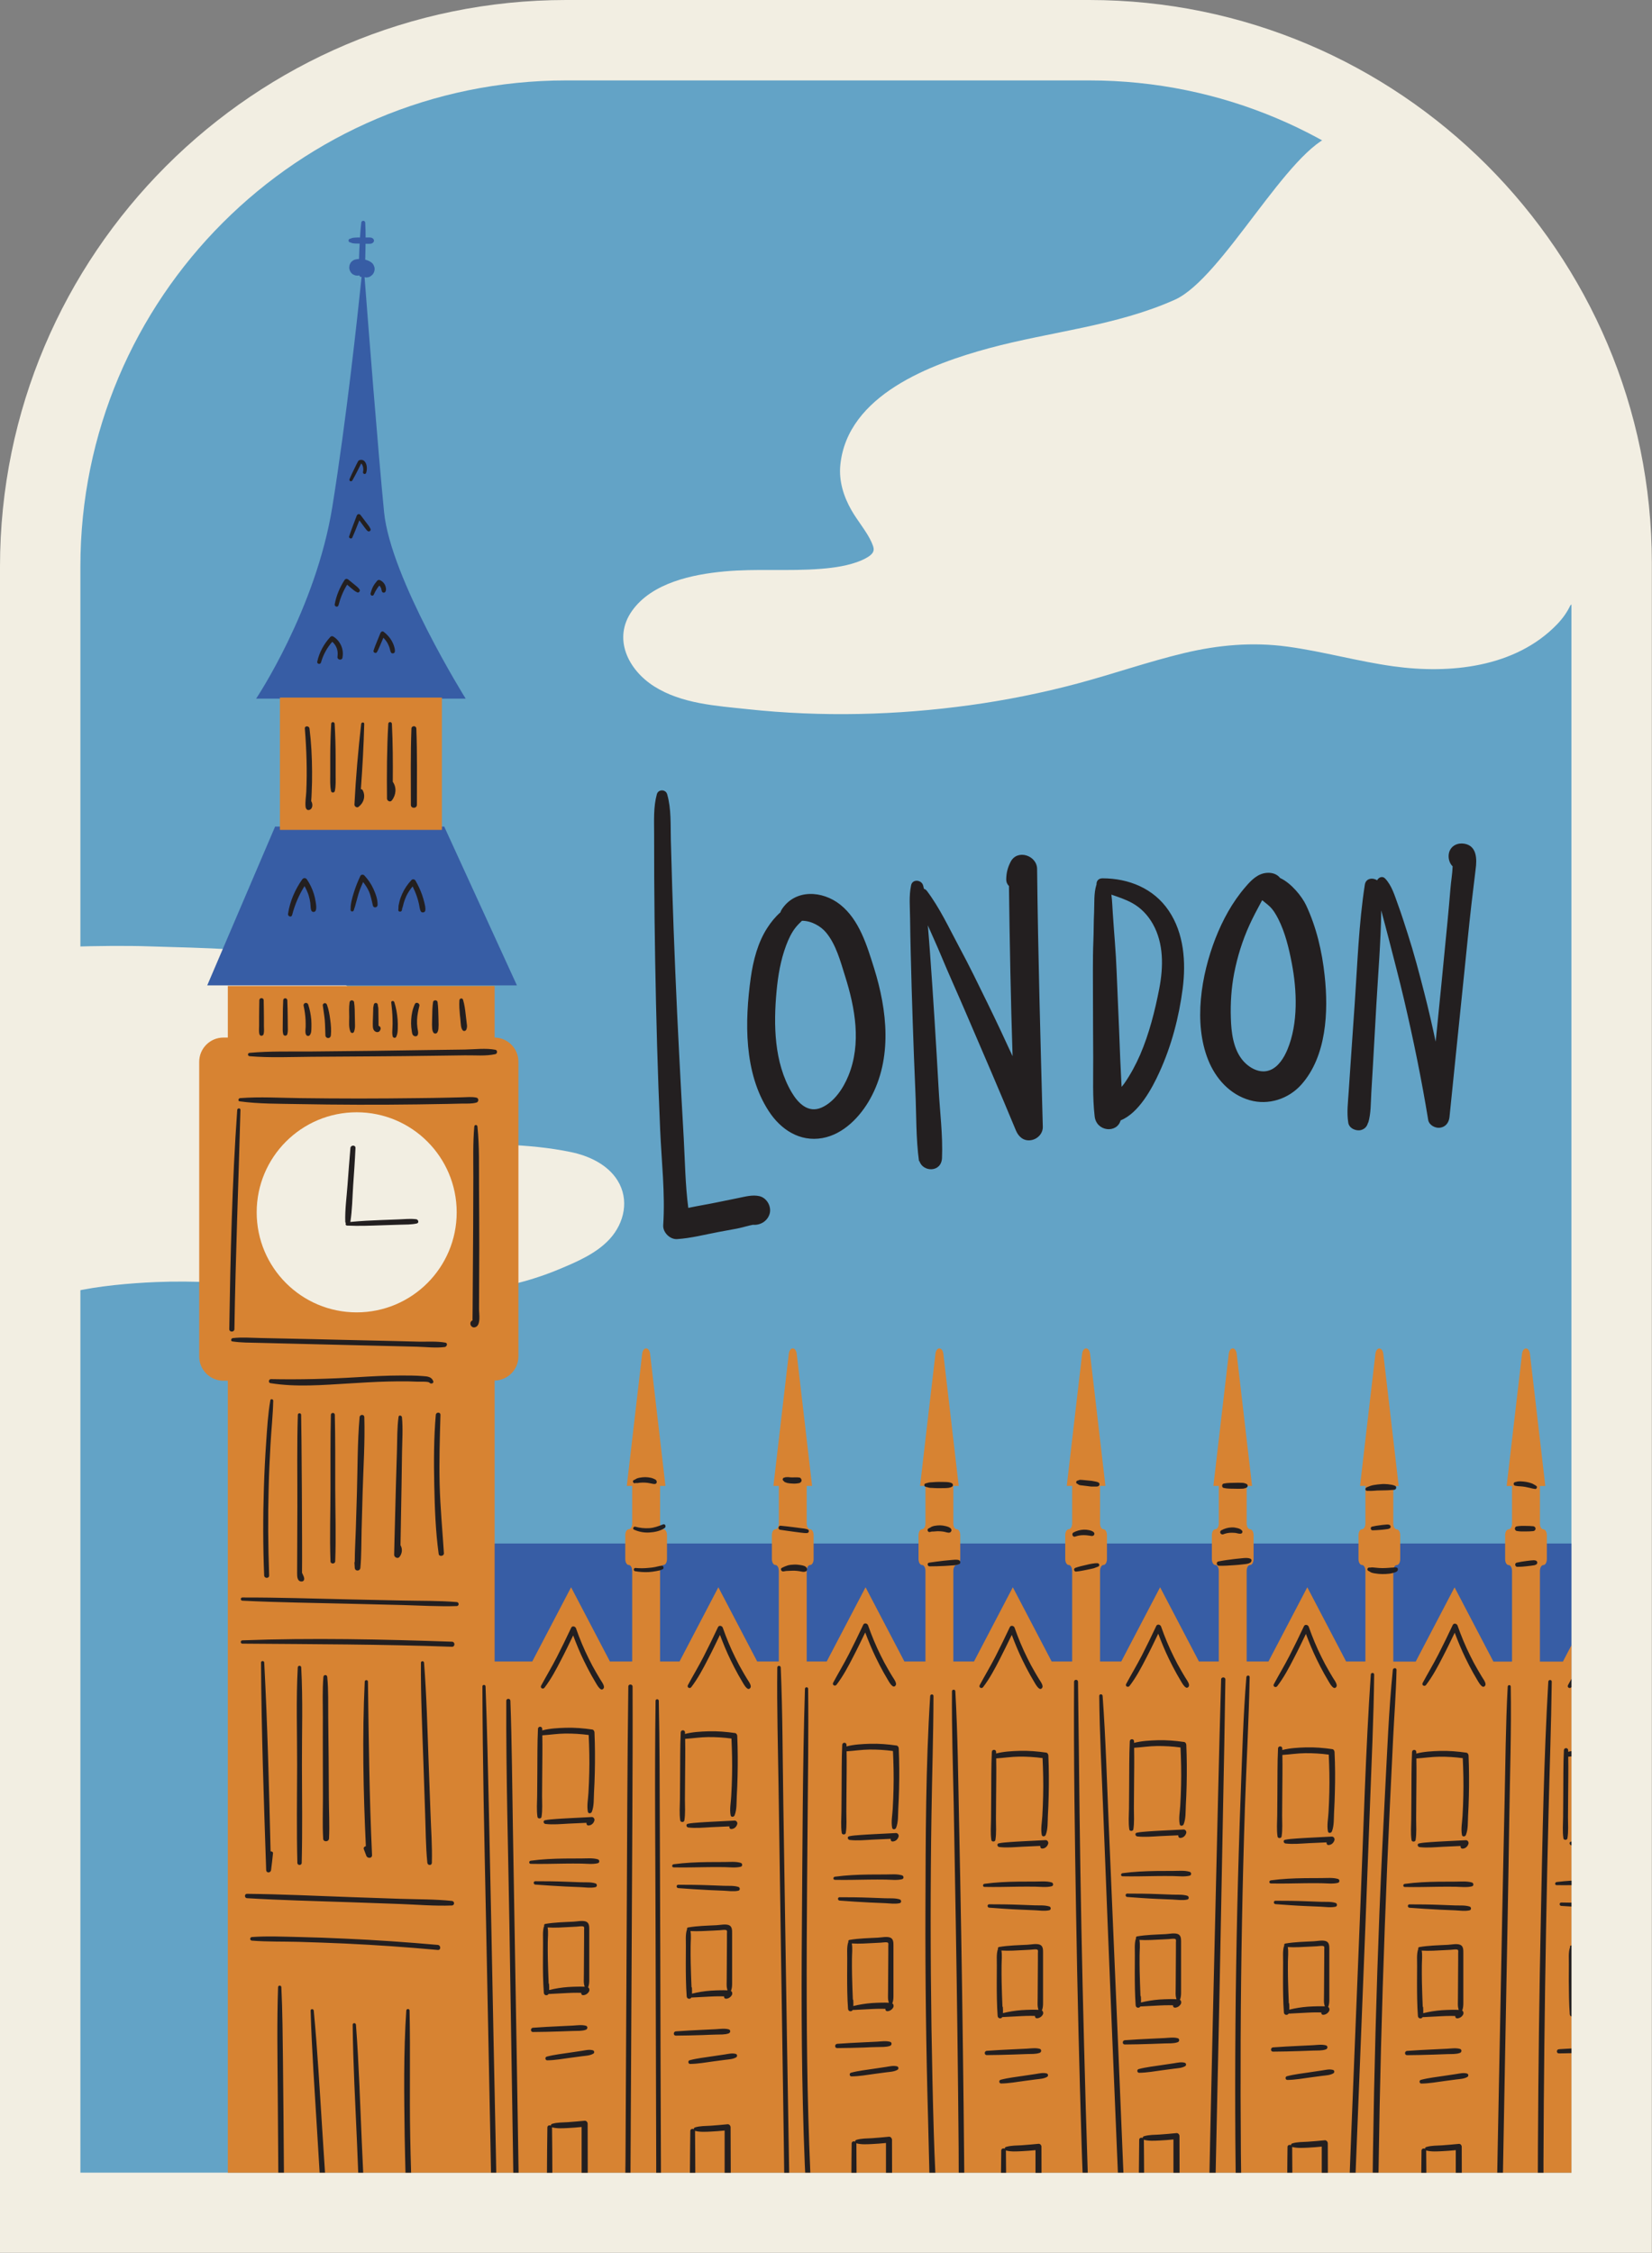
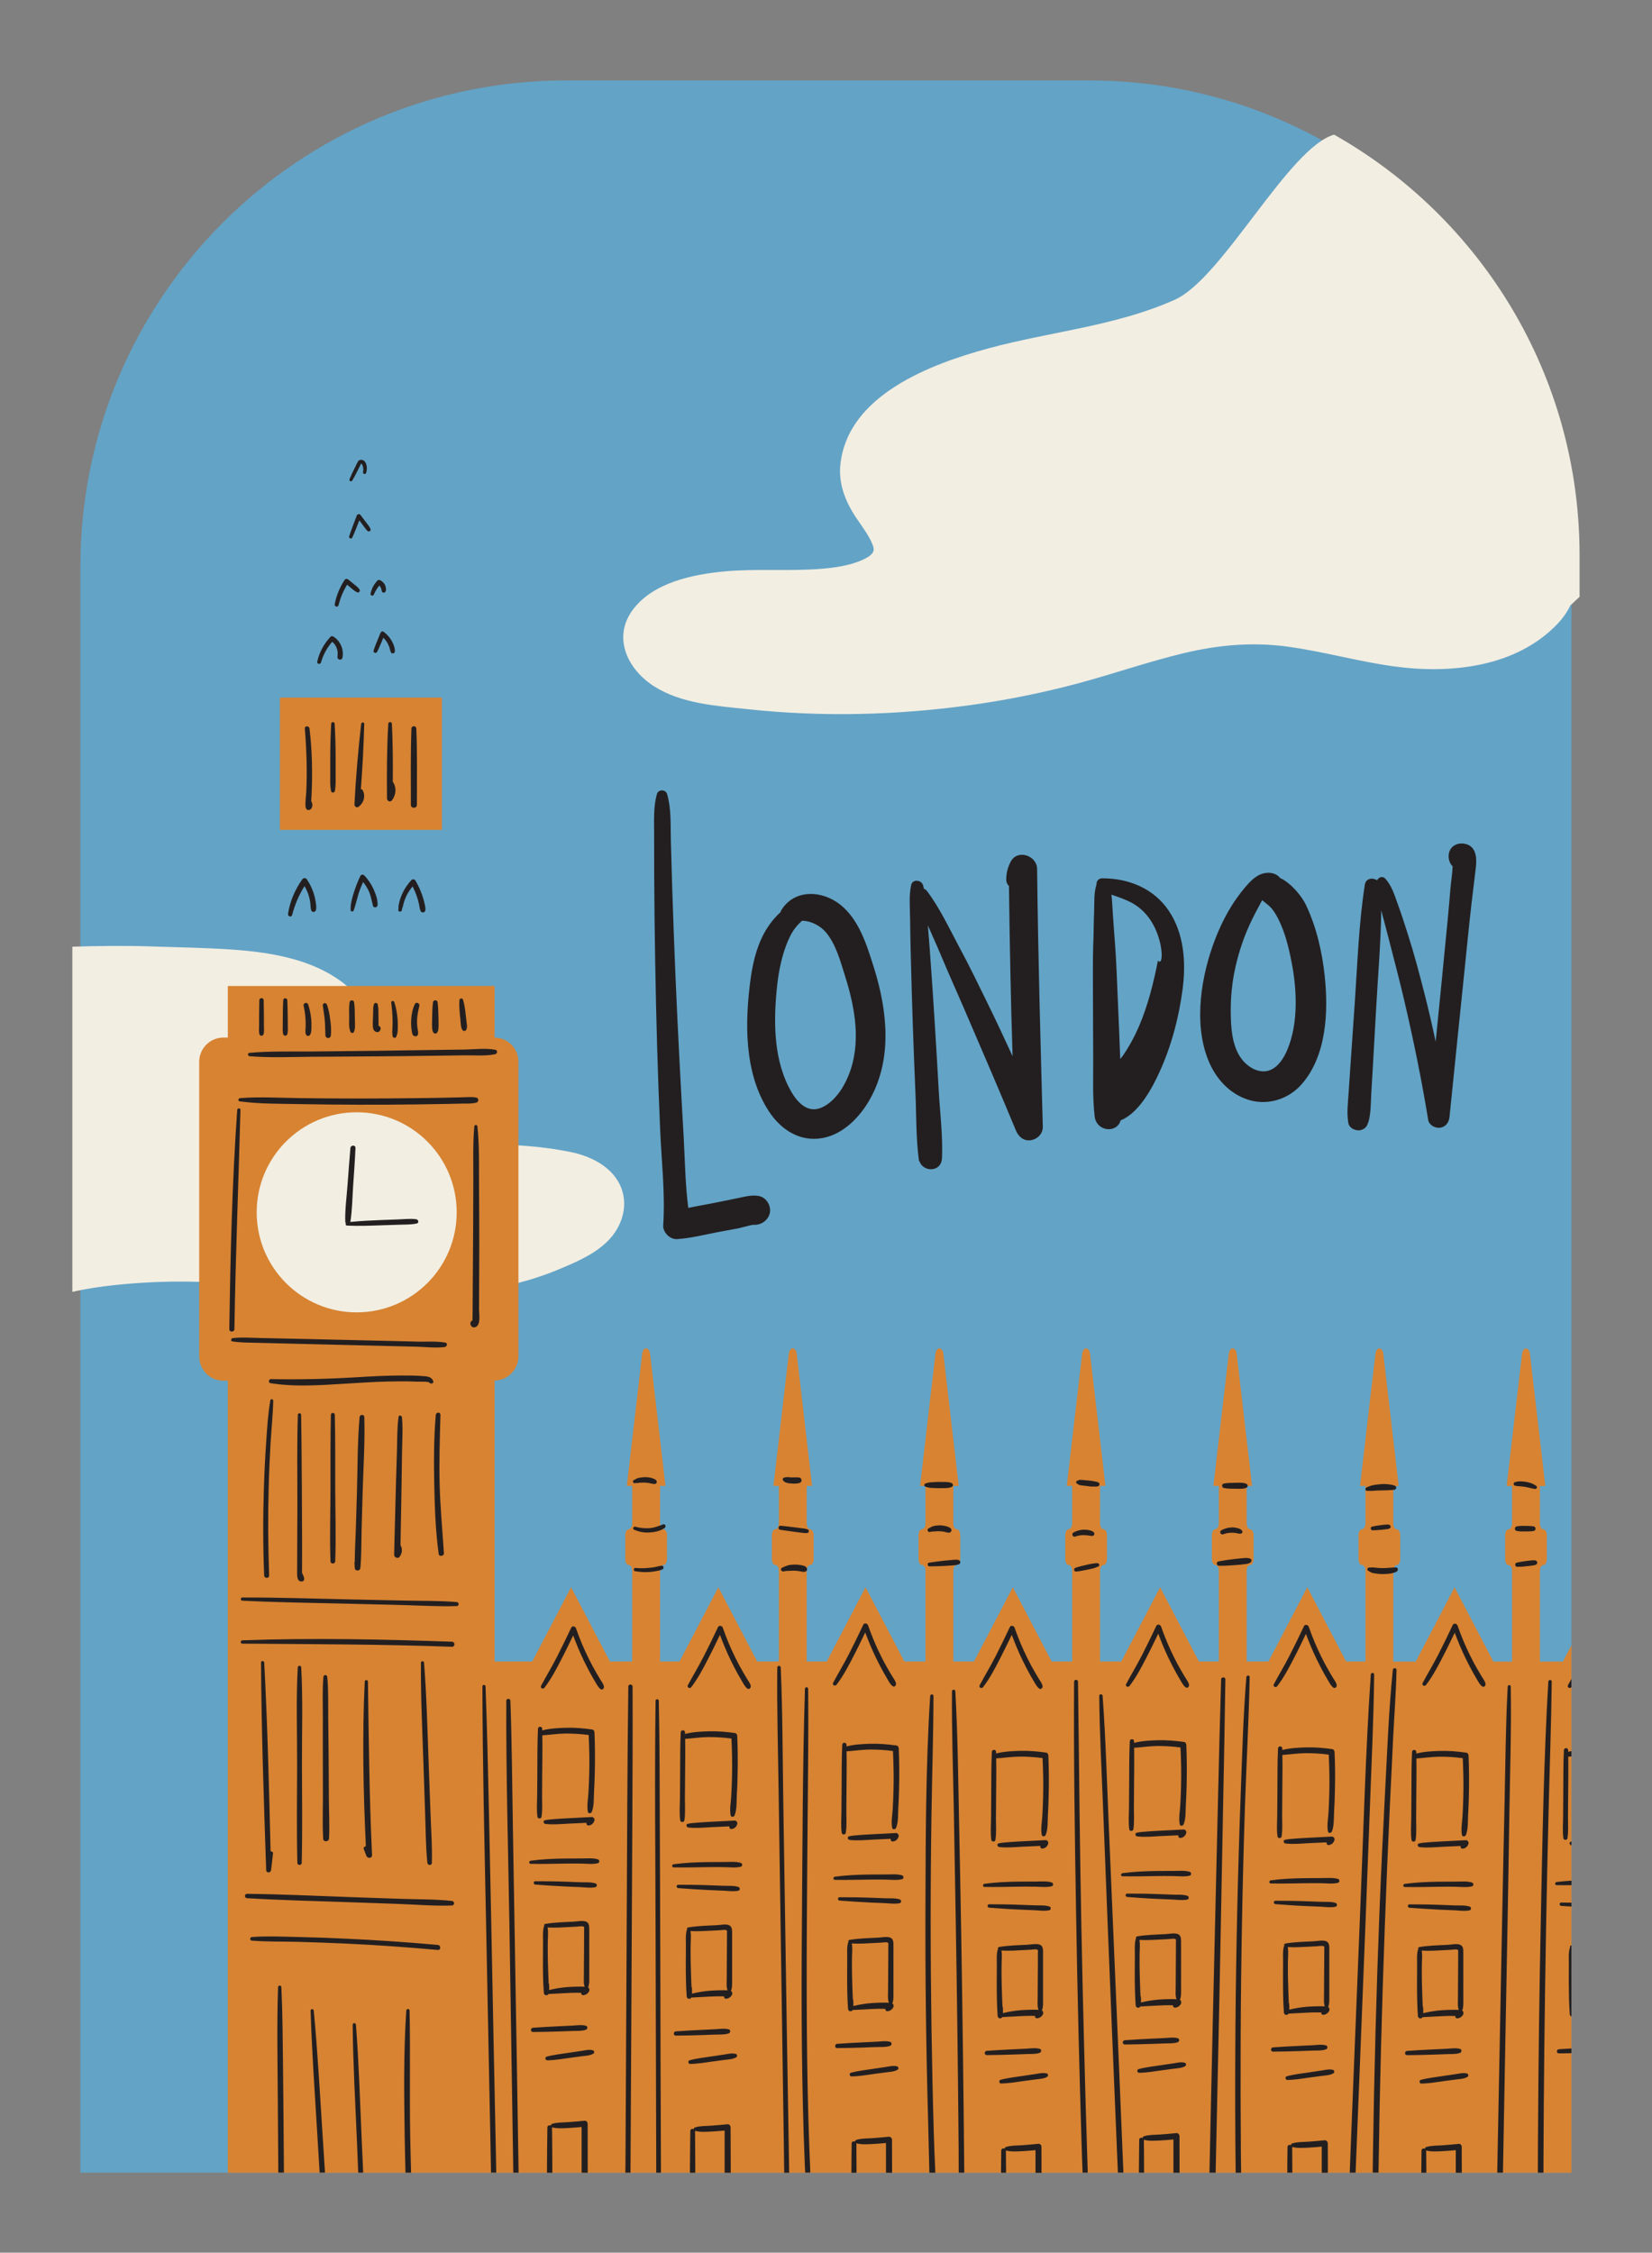
<svg xmlns="http://www.w3.org/2000/svg" height="280.1" preserveAspectRatio="xMidYMid meet" version="1.0" viewBox="0.0 0.0 205.5 280.1" width="205.5" zoomAndPan="magnify">
  <rect x="0.0" y="0.0" width="205.5" height="280.1" fill="#808080" stroke="none" />
  <g id="change1_1">
-     <path d="M135.48,0H70.44C31.6,0,0,31.6,0,70.44v209.7h205.48V70C205.48,31.4,174.08,0,135.48,0z" fill="#f2eee2" />
-   </g>
+     </g>
  <g id="change2_1">
    <path d="M195.48,270.15H10V70.44C10,37.06,37.06,10,70.44,10h65.04c33.14,0,60,26.86,60,60V270.15z" fill="#63a3c6" />
  </g>
  <g id="change1_2">
    <path d="M196.49,69.01v5.2c-0.05,0.03-1.1,1.05-1.15,1.07c-0.4,0.84-0.93,1.6-1.65,2.35 c-5.19,5.38-13.34,6.19-20.35,5.22c-4.44-0.61-8.76-1.85-13.2-2.45c-4.33-0.59-8.58-0.21-12.82,0.8c-4.48,1.07-8.84,2.6-13.29,3.79 c-4.39,1.17-8.86,2.07-13.36,2.69c-9.17,1.26-18.45,1.49-27.67,0.5c-3.92-0.42-8.21-0.67-11.63-2.84c-3.21-2.03-5.2-5.94-2.74-9.4 c2.48-3.48,7.5-4.52,11.49-4.89c3.99-0.37,7.99,0,11.98-0.32c1.68-0.13,3.49-0.39,5.05-1.05c0.48-0.21,1.19-0.57,1.42-0.98 c0.2-0.36,0.12-0.65-0.16-1.29c-0.57-1.28-1.75-2.66-2.5-3.98c-0.97-1.7-1.57-3.61-1.38-5.59c0.86-8.74,11.31-12.6,18.52-14.55 c7.67-2.07,15.78-2.75,23.09-6.02c5.96-2.67,14.13-18.89,19.81-20.53C184.17,27.03,196.48,46.57,196.49,69.01z M71.02,143.25 c-5.34-1.11-10.89-0.99-16.31-1.05c-3.04-0.03-6.09-0.1-9.11-0.44c-1.33-0.15-2.85-0.32-4.25-0.67c-1.21-0.96-2.14-1.98-2.77-2.98 c0.49-0.89,1.14-1.75,1.64-2.58c1.67-2.74,3.27-5.52,4.93-8.27c0.62-1.03,0.35-2.25-0.4-3.11c-3.97-4.56-10.15-5.68-15.89-6.08 c-3.43-0.24-6.88-0.28-10.32-0.4c-2.87-0.1-6.69-0.05-9.54,0.04v42.93c3.1-0.74,7.24-1.1,10.46-1.23 c9.45-0.39,18.79,1.27,28.21,1.59c4.97,0.17,9.98-0.04,14.86-1.04c2.38-0.48,4.7-1.18,6.94-2.11c2.25-0.94,4.73-1.98,6.4-3.82 c1.8-1.99,2.43-4.87,0.95-7.25C75.58,144.79,73.25,143.71,71.02,143.25z" fill="#f2eee2" />
  </g>
  <g id="change3_1">
-     <path d="M57.93,86.87H31.86c0,0,7.42-11.07,9.48-23.85c1.75-10.87,3.13-23.66,3.64-28.58 c-0.11,0.01-0.22-0.04-0.27-0.15c0-0.01,0-0.03-0.01-0.04c-0.01,0-0.03,0-0.04,0c-0.15,0.03-0.31,0.03-0.47-0.01 c-0.08-0.03-0.16-0.07-0.24-0.1c-0.24-0.12-0.39-0.36-0.47-0.61c-0.04-0.14-0.05-0.27-0.02-0.41c0.01-0.14,0.05-0.26,0.12-0.38 c0.06-0.12,0.15-0.22,0.26-0.29c0.1-0.09,0.22-0.15,0.35-0.18c0.15-0.04,0.31-0.06,0.47-0.07c0.01-0.38,0.02-0.77,0.04-1.16 c0.01-0.25,0.03-0.5,0.04-0.75c-0.16,0-0.33,0-0.49-0.01c-0.13-0.01-0.27-0.01-0.4-0.04c-0.08-0.02-0.16-0.05-0.24-0.09l-0.09-0.02 c-0.22-0.05-0.22-0.4,0-0.44c0.03-0.01,0.06-0.01,0.09-0.02c0.07-0.04,0.16-0.07,0.24-0.09c0.13-0.03,0.27-0.03,0.4-0.04 c0.18-0.02,0.35-0.01,0.53-0.01c0.04-0.61,0.09-1.23,0.16-1.84c0.03-0.31,0.47-0.32,0.49,0c0.04,0.62,0.05,1.23,0.05,1.84 c0.06,0,0.12,0,0.18,0c0.27,0,0.58-0.05,0.78,0.18c0.11,0.13,0.11,0.3,0,0.42c-0.2,0.23-0.51,0.18-0.78,0.18c-0.06,0-0.13,0-0.19,0 c-0.01,0.25,0,0.5-0.01,0.75c-0.01,0.41-0.02,0.82-0.03,1.23c0.05,0.01,0.11,0.02,0.16,0.04c0.17,0.06,0.35,0.13,0.5,0.23 c0.15,0.09,0.28,0.21,0.37,0.37c0.03,0.08,0.07,0.17,0.1,0.25c0.09,0.27,0.03,0.56-0.1,0.8c-0.07,0.12-0.16,0.22-0.27,0.29 c-0.1,0.1-0.21,0.16-0.35,0.19c-0.14,0.04-0.28,0.05-0.42,0.02c-0.03,0-0.05-0.02-0.07-0.02c0.44,5.77,1.71,22,2.43,29.24 C48.6,71.91,57.93,86.89,57.93,86.87z M60.96,191.92v17.19h134.52v-17.19H60.96z M55.26,102.78H34.22l-8.44,19.74H64.3L55.26,102.78 z" fill="#375da5" />
-   </g>
+     </g>
  <g id="change4_1">
    <path d="M195.48,204.57v65.58v0.01H28.34v-98.48H27.8c-1.67,0-3.02-1.35-3.02-3.02v-36.63c0-1.67,1.35-3.02,3.02-3.02 h0.54v-6.41h33.19v6.41c1.64,0.03,2.96,1.36,2.96,3.01v36.63c0,1.64-1.32,2.98-2.96,3.01v34.93h4.68l0.25-0.48l4.58-8.75l4.58,8.75 l0.25,0.48h2.77v-11.26c0-0.41-0.19-0.74-0.43-0.74s-0.43-0.33-0.43-0.74v-2.96c0-0.41,0.19-0.74,0.43-0.74s0.43-0.33,0.43-0.74 v-4.65h-0.67l1.2-10.32l0.71-6.09c0.11-0.92,0.88-0.92,0.99,0l0.71,6.09l1.2,10.32h-0.67v4.65c0,0.41,0.19,0.74,0.43,0.74 s0.43,0.33,0.43,0.74v2.96c0,0.41-0.19,0.74-0.43,0.74s-0.43,0.33-0.43,0.74v11.26h2.42l0.25-0.48l4.58-8.75l4.58,8.75l0.25,0.48 h2.69v-11.26c0-0.41-0.19-0.74-0.43-0.74s-0.43-0.33-0.43-0.74v-2.96c0-0.41,0.19-0.74,0.43-0.74s0.43-0.33,0.43-0.74v-4.65h-0.67 l1.2-10.32l0.71-6.09c0.11-0.92,0.88-0.92,0.99,0l0.71,6.09l1.2,10.32h-0.67v4.65c0,0.41,0.19,0.74,0.43,0.74s0.43,0.33,0.43,0.74 v2.96c0,0.41-0.19,0.74-0.43,0.74c-0.24,0-0.43,0.33-0.43,0.74v11.26h2.49l0.25-0.48l4.58-8.75l4.58,8.75l0.25,0.48h2.62v-11.26 c0-0.41-0.19-0.74-0.43-0.74s-0.43-0.33-0.43-0.74v-2.96c0-0.41,0.19-0.74,0.43-0.74s0.43-0.33,0.43-0.74v-4.65h-0.67l1.2-10.32 l0.71-6.09c0.11-0.92,0.88-0.92,0.99,0l0.71,6.09l1.2,10.32h-0.67v4.65c0,0.41,0.19,0.74,0.43,0.74s0.43,0.33,0.43,0.74v2.96 c0,0.41-0.19,0.74-0.43,0.74s-0.43,0.33-0.43,0.74v11.26h2.57l0.25-0.48l4.58-8.75l4.58,8.75l0.25,0.48h2.55v-11.26 c0-0.41-0.19-0.74-0.43-0.74s-0.43-0.33-0.43-0.74v-2.96c0-0.41,0.19-0.74,0.43-0.74c0.24,0,0.43-0.33,0.43-0.74v-4.65h-0.67 l1.2-10.32l0.71-6.09c0.11-0.92,0.88-0.92,0.99,0l0.71,6.09l1.2,10.32h-0.67v4.65c0,0.41,0.19,0.74,0.43,0.74s0.43,0.33,0.43,0.74 v2.96c0,0.41-0.19,0.74-0.43,0.74c-0.24,0-0.43,0.33-0.43,0.74v11.26h2.64l0.25-0.48l4.58-8.75l4.58,8.75l0.25,0.48h2.47v-11.26 c0-0.41-0.19-0.74-0.43-0.74s-0.43-0.33-0.43-0.74v-2.96c0-0.41,0.19-0.74,0.43-0.74s0.43-0.33,0.43-0.74v-4.65h-0.67l1.2-10.32 l0.71-6.09c0.11-0.92,0.88-0.92,0.99,0l0.71,6.09l1.2,10.32h-0.67v4.65c0,0.41,0.19,0.74,0.43,0.74s0.43,0.33,0.43,0.74v2.96 c0,0.41-0.19,0.74-0.43,0.74s-0.43,0.33-0.43,0.74v11.26h2.71l0.25-0.48l4.58-8.75l4.58,8.75l0.25,0.48h2.4v-11.26 c0-0.41-0.19-0.74-0.43-0.74s-0.43-0.33-0.43-0.74v-2.96c0-0.41,0.19-0.74,0.43-0.74s0.43-0.33,0.43-0.74v-4.65h-0.67l1.2-10.32 l0.71-6.08c0.11-0.92,0.88-0.92,0.99,0l0.71,6.09l1.2,10.32h-0.67v4.65c0,0.41,0.19,0.74,0.43,0.74s0.43,0.33,0.43,0.74v2.96 c0,0.41-0.19,0.74-0.43,0.74s-0.43,0.33-0.43,0.74v11.26h2.79l0.25-0.48l4.58-8.75l4.58,8.75l0.25,0.48h2.32v-11.26 c0-0.41-0.19-0.74-0.43-0.74s-0.43-0.33-0.43-0.74v-2.96c0-0.41,0.19-0.74,0.43-0.74s0.43-0.33,0.43-0.74v-4.65h-0.67l1.2-10.32 l0.71-6.09c0.11-0.92,0.88-0.92,0.99,0l0.71,6.09l1.2,10.32h-0.67v4.65c0,0.41,0.19,0.74,0.43,0.74s0.43,0.33,0.43,0.74v2.96 c0,0.41-0.19,0.74-0.43,0.74s-0.43,0.33-0.43,0.74v11.26h2.86l0.25-0.48L195.48,204.57z M54.97,86.74H34.82v16.45h20.15V86.74z" fill="#d78332" />
  </g>
  <g id="change1_3">
    <path d="M56.81,150.74c0,6.87-5.57,12.44-12.44,12.44s-12.44-5.57-12.44-12.44c0-6.87,5.57-12.44,12.44-12.44 S56.81,143.87,56.81,150.74z" fill="#f2eee2" />
  </g>
  <g id="change5_1">
-     <path d="M95.74,150.92c-0.28,0.95-1.2,1.45-2.08,1.37c-0.61,0.11-1.38,0.36-1.97,0.47c-0.78,0.15-1.55,0.29-2.33,0.43 c-1.69,0.32-3.42,0.77-5.13,0.88c-0.89,0.06-1.79-0.84-1.73-1.73c0.26-3.93-0.21-7.93-0.38-11.86c-0.31-6.99-0.5-13.98-0.62-20.97 c-0.06-3.5-0.1-6.99-0.12-10.49c-0.01-1.78-0.01-3.56-0.01-5.34c0-1.65-0.1-3.33,0.34-4.93c0.18-0.64,1.1-0.62,1.28,0 c0.53,1.84,0.41,3.82,0.46,5.72c0.05,1.98,0.11,3.96,0.17,5.94c0.22,6.93,0.51,13.86,0.87,20.78c0.18,3.43,0.36,6.85,0.56,10.28 c0.16,2.88,0.19,5.84,0.57,8.72c1.17-0.25,2.38-0.44,3.53-0.68c0.9-0.19,1.8-0.37,2.7-0.55c0.85-0.17,1.75-0.43,2.62-0.23 C95.41,148.95,95.99,150.04,95.74,150.92z M108.73,120.38c1.64,5.26,2.3,11.2-0.47,16.22c-1.24,2.24-3.33,4.44-5.96,4.91 c-2.82,0.5-5.18-1.06-6.67-3.35c-3.11-4.77-2.99-11.17-2.24-16.58c0.3-2.14,0.88-4.41,2.08-6.24c0.44-0.68,0.98-1.35,1.61-1.9 c0.03-0.11,0.08-0.23,0.16-0.35c1.67-2.58,5.06-2.37,7.28-0.61C106.9,114.37,107.85,117.58,108.73,120.38z M105.12,121.36 c-0.57-1.81-1.12-3.93-2.37-5.42c-0.66-0.8-1.86-1.46-2.99-1.45c-0.27,0.26-0.54,0.52-0.77,0.81c-0.54,0.67-0.91,1.48-1.21,2.28 c-0.68,1.83-1,3.73-1.18,5.67c-0.39,4.17-0.31,8.85,1.87,12.56c0.79,1.34,2.05,2.64,3.72,1.91c1.6-0.7,2.72-2.42,3.35-3.97 C107.17,129.76,106.38,125.34,105.12,121.36z M125.72,107.15c-0.37,0.72-0.54,1.38-0.55,2.18c0,0.36,0.13,0.64,0.34,0.84 c0.09,7.06,0.22,14.11,0.45,21.16c-1.01-2.2-2.04-4.4-3.11-6.58c-1.15-2.35-2.29-4.71-3.54-7.02c-1.25-2.33-2.42-4.86-4.02-6.97 c-0.1-0.13-0.23-0.21-0.36-0.25c-0.04-0.15-0.06-0.31-0.11-0.45c-0.22-0.68-1.31-0.78-1.48,0c-0.29,1.32-0.14,2.78-0.13,4.13 c0.02,1.44,0.04,2.88,0.08,4.31c0.07,2.88,0.15,5.75,0.25,8.63c0.1,2.88,0.2,5.75,0.33,8.63c0.13,2.85,0.06,5.79,0.45,8.62 c0.02-0.01,0.03-0.01,0.05-0.02c0.42,1.4,2.73,1.45,2.81-0.37c0.12-2.84-0.27-5.78-0.42-8.63c-0.15-2.81-0.33-5.62-0.5-8.43 c-0.17-2.81-0.37-5.62-0.57-8.43c-0.08-1.15-0.18-2.3-0.27-3.44c0.53,1.23,1.1,2.44,1.6,3.65c1,2.41,2.09,4.79,3.12,7.2 c2.1,4.87,4.2,9.74,6.23,14.64c0.32,0.78,0.96,1.36,1.87,1.22c0.81-0.12,1.5-0.81,1.48-1.67c-0.29-10.69-0.59-21.37-0.71-32.06 C128.99,106.36,126.55,105.55,125.72,107.15z M145.38,113.23c1.91,2.82,2.16,6.4,1.74,9.69c-0.46,3.56-1.4,7.14-2.9,10.41 c-0.91,2-2.54,5.05-4.82,5.98c-0.47,1.65-3.01,1.4-3.23-0.5c-0.28-2.41-0.17-4.91-0.18-7.34c-0.01-2.38-0.03-4.76-0.03-7.14 c0.01-2.44-0.05-4.9,0.05-7.34c0.05-1.19,0.03-2.38,0.09-3.57c0.05-1.11-0.05-2.32,0.28-3.39c0.01-0.02,0.02-0.03,0.02-0.04 c-0.03-0.4,0.21-0.78,0.74-0.78C140.41,109.21,143.52,110.47,145.38,113.23z M143.41,114.89c-0.61-1.08-1.46-1.99-2.56-2.6 c-0.82-0.45-1.71-0.75-2.6-1.05c0.11,0.79,0.12,1.62,0.18,2.38c0.09,1.19,0.16,2.38,0.26,3.57c0.19,2.37,0.25,4.76,0.36,7.14 c0.12,2.44,0.2,4.89,0.3,7.34c0.05,1.15,0.12,2.31,0.17,3.47c0.12-0.14,0.24-0.28,0.35-0.44c0.77-1.11,1.42-2.32,1.96-3.56 c1.12-2.6,1.84-5.45,2.38-8.23C144.72,120.24,144.78,117.33,143.41,114.89z M164.78,121.31c0.49,4.46,0.24,10.04-2.91,13.56 c-1.59,1.78-4.09,2.59-6.4,1.93c-2.47-0.7-4.25-2.68-5.18-5.01c-1.85-4.62-0.86-10.56,0.89-15.07c0.91-2.33,2.12-4.56,3.76-6.45 c0.71-0.83,1.52-1.67,2.68-1.74c0.63-0.04,1.24,0.15,1.62,0.64c1.39,0.64,2.72,2.3,3.23,3.38 C163.76,115.3,164.46,118.31,164.78,121.31z M160.68,119.71c-0.35-1.83-0.82-3.77-1.67-5.45c-0.3-0.58-0.64-1.17-1.13-1.61 c-0.3-0.28-0.6-0.48-0.87-0.72c-0.08,0.13-0.13,0.23-0.14,0.25c-0.51,0.94-1.01,1.88-1.45,2.85c-0.87,1.91-1.5,3.94-1.9,6 c-0.35,1.82-0.47,3.69-0.41,5.54c0.05,1.75,0.28,3.77,1.41,5.19c0.8,1,2.18,1.8,3.46,1.3c1.05-0.41,1.74-1.54,2.16-2.54 C161.51,127.26,161.34,123.1,160.68,119.71z M182.18,104.91c-0.83-0.15-1.68,0.22-1.92,1.09c-0.16,0.58,0,1.31,0.44,1.72 c-0.03,0.91-0.2,1.86-0.27,2.74c-0.11,1.38-0.24,2.76-0.37,4.15c-0.26,2.7-0.52,5.4-0.79,8.1c-0.23,2.27-0.46,4.54-0.68,6.81 c-0.44-2.04-0.9-4.07-1.42-6.08c-0.63-2.46-1.28-4.92-2.06-7.34c-0.39-1.21-0.77-2.42-1.21-3.62c-0.41-1.12-0.76-2.36-1.59-3.24 c-0.34-0.36-0.81-0.16-1,0.21c-0.56-0.35-1.4-0.26-1.53,0.54c-0.76,4.87-0.92,9.87-1.26,14.78c-0.17,2.42-0.33,4.84-0.5,7.25 c-0.09,1.24-0.17,2.48-0.25,3.72c-0.08,1.29-0.26,2.59-0.05,3.87c0.11,0.69,0.96,1.06,1.58,0.9c0.49-0.13,0.77-0.48,0.87-0.91 c0.01,0,0.02,0.01,0.03,0.01c0.35-1.17,0.31-2.46,0.38-3.67c0.07-1.18,0.14-2.35,0.21-3.53c0.14-2.48,0.28-4.97,0.42-7.45 c0.22-3.89,0.56-7.84,0.61-11.75c0,0.01,0.01,0.02,0.01,0.03c0.32,1.23,0.66,2.45,0.97,3.68c0.63,2.46,1.28,4.91,1.86,7.39 c1.16,4.95,2.18,9.92,3,14.94c0.11,0.66,0.88,1.05,1.48,0.97c0.71-0.1,1.1-0.65,1.17-1.33c0.61-5.92,1.2-11.85,1.82-17.77 c0.3-2.9,0.58-5.8,0.91-8.69c0.17-1.45,0.35-2.9,0.52-4.34C183.73,106.86,183.74,105.19,182.18,104.91z" fill="#231f20" />
+     <path d="M95.74,150.92c-0.28,0.95-1.2,1.45-2.08,1.37c-0.61,0.11-1.38,0.36-1.97,0.47c-0.78,0.15-1.55,0.29-2.33,0.43 c-1.69,0.32-3.42,0.77-5.13,0.88c-0.89,0.06-1.79-0.84-1.73-1.73c0.26-3.93-0.21-7.93-0.38-11.86c-0.31-6.99-0.5-13.98-0.62-20.97 c-0.06-3.5-0.1-6.99-0.12-10.49c-0.01-1.78-0.01-3.56-0.01-5.34c0-1.65-0.1-3.33,0.34-4.93c0.18-0.64,1.1-0.62,1.28,0 c0.53,1.84,0.41,3.82,0.46,5.72c0.05,1.98,0.11,3.96,0.17,5.94c0.22,6.93,0.51,13.86,0.87,20.78c0.18,3.43,0.36,6.85,0.56,10.28 c0.16,2.88,0.19,5.84,0.57,8.72c1.17-0.25,2.38-0.44,3.53-0.68c0.9-0.19,1.8-0.37,2.7-0.55c0.85-0.17,1.75-0.43,2.62-0.23 C95.41,148.95,95.99,150.04,95.74,150.92z M108.73,120.38c1.64,5.26,2.3,11.2-0.47,16.22c-1.24,2.24-3.33,4.44-5.96,4.91 c-2.82,0.5-5.18-1.06-6.67-3.35c-3.11-4.77-2.99-11.17-2.24-16.58c0.3-2.14,0.88-4.41,2.08-6.24c0.44-0.68,0.98-1.35,1.61-1.9 c0.03-0.11,0.08-0.23,0.16-0.35c1.67-2.58,5.06-2.37,7.28-0.61C106.9,114.37,107.85,117.58,108.73,120.38z M105.12,121.36 c-0.57-1.81-1.12-3.93-2.37-5.42c-0.66-0.8-1.86-1.46-2.99-1.45c-0.27,0.26-0.54,0.52-0.77,0.81c-0.54,0.67-0.91,1.48-1.21,2.28 c-0.68,1.83-1,3.73-1.18,5.67c-0.39,4.17-0.31,8.85,1.87,12.56c0.79,1.34,2.05,2.64,3.72,1.91c1.6-0.7,2.72-2.42,3.35-3.97 C107.17,129.76,106.38,125.34,105.12,121.36z M125.72,107.15c-0.37,0.72-0.54,1.38-0.55,2.18c0,0.36,0.13,0.64,0.34,0.84 c0.09,7.06,0.22,14.11,0.45,21.16c-1.01-2.2-2.04-4.4-3.11-6.58c-1.15-2.35-2.29-4.71-3.54-7.02c-1.25-2.33-2.42-4.86-4.02-6.97 c-0.1-0.13-0.23-0.21-0.36-0.25c-0.04-0.15-0.06-0.31-0.11-0.45c-0.22-0.68-1.31-0.78-1.48,0c-0.29,1.32-0.14,2.78-0.13,4.13 c0.02,1.44,0.04,2.88,0.08,4.31c0.07,2.88,0.15,5.75,0.25,8.63c0.1,2.88,0.2,5.75,0.33,8.63c0.13,2.85,0.06,5.79,0.45,8.62 c0.02-0.01,0.03-0.01,0.05-0.02c0.42,1.4,2.73,1.45,2.81-0.37c0.12-2.84-0.27-5.78-0.42-8.63c-0.15-2.81-0.33-5.62-0.5-8.43 c-0.17-2.81-0.37-5.62-0.57-8.43c-0.08-1.15-0.18-2.3-0.27-3.44c0.53,1.23,1.1,2.44,1.6,3.65c1,2.41,2.09,4.79,3.12,7.2 c2.1,4.87,4.2,9.74,6.23,14.64c0.32,0.78,0.96,1.36,1.87,1.22c0.81-0.12,1.5-0.81,1.48-1.67c-0.29-10.69-0.59-21.37-0.71-32.06 C128.99,106.36,126.55,105.55,125.72,107.15z M145.38,113.23c1.91,2.82,2.16,6.4,1.74,9.69c-0.46,3.56-1.4,7.14-2.9,10.41 c-0.91,2-2.54,5.05-4.82,5.98c-0.47,1.65-3.01,1.4-3.23-0.5c-0.28-2.41-0.17-4.91-0.18-7.34c-0.01-2.38-0.03-4.76-0.03-7.14 c0.01-2.44-0.05-4.9,0.05-7.34c0.05-1.19,0.03-2.38,0.09-3.57c0.05-1.11-0.05-2.32,0.28-3.39c0.01-0.02,0.02-0.03,0.02-0.04 c-0.03-0.4,0.21-0.78,0.74-0.78C140.41,109.21,143.52,110.47,145.38,113.23z M143.41,114.89c-0.61-1.08-1.46-1.99-2.56-2.6 c-0.82-0.45-1.71-0.75-2.6-1.05c0.11,0.79,0.12,1.62,0.18,2.38c0.09,1.19,0.16,2.38,0.26,3.57c0.19,2.37,0.25,4.76,0.36,7.14 c0.12,2.44,0.2,4.89,0.3,7.34c0.12-0.14,0.24-0.28,0.35-0.44c0.77-1.11,1.42-2.32,1.96-3.56 c1.12-2.6,1.84-5.45,2.38-8.23C144.72,120.24,144.78,117.33,143.41,114.89z M164.78,121.31c0.49,4.46,0.24,10.04-2.91,13.56 c-1.59,1.78-4.09,2.59-6.4,1.93c-2.47-0.7-4.25-2.68-5.18-5.01c-1.85-4.62-0.86-10.56,0.89-15.07c0.91-2.33,2.12-4.56,3.76-6.45 c0.71-0.83,1.52-1.67,2.68-1.74c0.63-0.04,1.24,0.15,1.62,0.64c1.39,0.64,2.72,2.3,3.23,3.38 C163.76,115.3,164.46,118.31,164.78,121.31z M160.68,119.71c-0.35-1.83-0.82-3.77-1.67-5.45c-0.3-0.58-0.64-1.17-1.13-1.61 c-0.3-0.28-0.6-0.48-0.87-0.72c-0.08,0.13-0.13,0.23-0.14,0.25c-0.51,0.94-1.01,1.88-1.45,2.85c-0.87,1.91-1.5,3.94-1.9,6 c-0.35,1.82-0.47,3.69-0.41,5.54c0.05,1.75,0.28,3.77,1.41,5.19c0.8,1,2.18,1.8,3.46,1.3c1.05-0.41,1.74-1.54,2.16-2.54 C161.51,127.26,161.34,123.1,160.68,119.71z M182.18,104.91c-0.83-0.15-1.68,0.22-1.92,1.09c-0.16,0.58,0,1.31,0.44,1.72 c-0.03,0.91-0.2,1.86-0.27,2.74c-0.11,1.38-0.24,2.76-0.37,4.15c-0.26,2.7-0.52,5.4-0.79,8.1c-0.23,2.27-0.46,4.54-0.68,6.81 c-0.44-2.04-0.9-4.07-1.42-6.08c-0.63-2.46-1.28-4.92-2.06-7.34c-0.39-1.21-0.77-2.42-1.21-3.62c-0.41-1.12-0.76-2.36-1.59-3.24 c-0.34-0.36-0.81-0.16-1,0.21c-0.56-0.35-1.4-0.26-1.53,0.54c-0.76,4.87-0.92,9.87-1.26,14.78c-0.17,2.42-0.33,4.84-0.5,7.25 c-0.09,1.24-0.17,2.48-0.25,3.72c-0.08,1.29-0.26,2.59-0.05,3.87c0.11,0.69,0.96,1.06,1.58,0.9c0.49-0.13,0.77-0.48,0.87-0.91 c0.01,0,0.02,0.01,0.03,0.01c0.35-1.17,0.31-2.46,0.38-3.67c0.07-1.18,0.14-2.35,0.21-3.53c0.14-2.48,0.28-4.97,0.42-7.45 c0.22-3.89,0.56-7.84,0.61-11.75c0,0.01,0.01,0.02,0.01,0.03c0.32,1.23,0.66,2.45,0.97,3.68c0.63,2.46,1.28,4.91,1.86,7.39 c1.16,4.95,2.18,9.92,3,14.94c0.11,0.66,0.88,1.05,1.48,0.97c0.71-0.1,1.1-0.65,1.17-1.33c0.61-5.92,1.2-11.85,1.82-17.77 c0.3-2.9,0.58-5.8,0.91-8.69c0.17-1.45,0.35-2.9,0.52-4.34C183.73,106.86,183.74,105.19,182.18,104.91z" fill="#231f20" />
  </g>
  <g id="change5_2">
    <path d="M140.09,209.38c0.64-1.19,1.34-2.35,1.96-3.56c0.62-1.21,1.21-2.43,1.79-3.66c0.13-0.26,0.51-0.16,0.59,0.08 c0.45,1.28,0.97,2.54,1.58,3.76c0.29,0.6,0.61,1.19,0.95,1.77c0.15,0.27,0.32,0.54,0.48,0.81c0.17,0.29,0.42,0.58,0.47,0.92 c0.03,0.21-0.19,0.46-0.41,0.31c-0.27-0.19-0.42-0.48-0.59-0.76c-0.18-0.3-0.36-0.62-0.54-0.93c-0.34-0.61-0.66-1.23-0.96-1.85 c-0.5-1.03-0.93-2.07-1.33-3.14c-0.49,1.01-0.97,2.02-1.49,3.01c-0.61,1.19-1.26,2.42-2.08,3.49 C140.32,209.87,139.93,209.67,140.09,209.38z M134.02,184.5c0.01,0,0.02,0,0.04,0.01c0.05,0.06,0.12,0.11,0.22,0.14 c0.11,0.03,0.22,0.04,0.33,0.05c0.22,0.03,0.44,0.06,0.66,0.08c0.2,0.02,0.42,0.07,0.62,0.06c0.11,0,0.22,0,0.33,0 c0.12,0,0.24,0.01,0.36-0.03c0.21-0.06,0.27-0.37,0.06-0.48c-0.2-0.1-0.45-0.13-0.66-0.17c-0.22-0.05-0.45-0.05-0.67-0.08 c-0.21-0.02-0.41-0.04-0.62-0.06c-0.11-0.01-0.22-0.02-0.33-0.02c-0.11,0.01-0.19,0.04-0.26,0.09c-0.01,0-0.02,0-0.03,0 C133.85,184.09,133.79,184.45,134.02,184.5z M152.15,190.78c0.36-0.14,0.69-0.2,1.06-0.2c0.09,0,0.18,0.01,0.27,0.01 c0.05,0,0.1,0.01,0.15,0.01c0.06,0.01,0.06,0.01,0.1,0.01c0.09,0.02,0.17,0.04,0.26,0.06c0.09,0.02,0.24,0.04,0.33,0.03 c0.09-0.01,0.16-0.04,0.2-0.12c0.04-0.07,0.05-0.17,0-0.24c-0.15-0.2-0.37-0.28-0.61-0.34c-0.23-0.06-0.46-0.09-0.69-0.08 c-0.46,0.01-0.9,0.14-1.3,0.36c-0.12,0.07-0.17,0.22-0.11,0.35C151.87,190.74,152.02,190.83,152.15,190.78z M147.57,216.95 c-0.01-0.15-0.11-0.33-0.27-0.35c-1.09-0.16-2.19-0.25-3.29-0.22c-0.95,0.03-2,0.08-2.94,0.33c0-0.07,0-0.13,0-0.2 c-0.01-0.34-0.51-0.34-0.53,0c-0.09,1.85-0.06,3.7-0.08,5.55c-0.01,0.93-0.01,1.85-0.02,2.78c-0.01,0.86-0.09,1.77,0.04,2.63 c0.04,0.25,0.46,0.24,0.5,0c0.14-0.86,0.07-1.77,0.07-2.63c0.01-0.93,0.01-1.85,0.02-2.78c0.01-1.58,0.04-3.16,0.01-4.74 c0.95-0.06,1.88-0.21,2.84-0.22c0.98-0.01,1.96,0.05,2.93,0.18c0.07,1.56,0.11,3.12,0.07,4.68c-0.02,0.83-0.05,1.67-0.1,2.5 c-0.04,0.77-0.22,1.62-0.07,2.37c0.06,0.27,0.41,0.21,0.49,0c0.29-0.72,0.23-1.61,0.27-2.37c0.05-0.83,0.08-1.67,0.1-2.5 C147.65,220.29,147.64,218.62,147.57,216.95z M136.53,194.37c-0.23-0.01-0.47,0.02-0.7,0.06c-0.24,0.04-0.47,0.09-0.7,0.15 c-0.46,0.1-0.91,0.21-1.35,0.36c-0.11,0.04-0.19,0.14-0.17,0.26c0.02,0.11,0.11,0.22,0.23,0.21c0.44-0.04,0.86-0.12,1.29-0.21 c0.21-0.04,0.42-0.08,0.62-0.13c0.22-0.05,0.47-0.09,0.65-0.23c-0.04,0.02-0.08,0.05-0.12,0.07c0.12-0.04,0.24-0.08,0.35-0.13 C136.84,194.67,136.74,194.38,136.53,194.37z M134.79,190.88c0.1,0,0.19,0.01,0.29,0.01c0.11,0.01,0.18,0.02,0.27,0.03 c0.1,0.01,0.12,0.01,0.22,0.03c0.13,0.02,0.25,0.06,0.37,0.02c0.16-0.05,0.25-0.24,0.16-0.39c-0.12-0.19-0.41-0.27-0.62-0.32 c-0.22-0.05-0.46-0.07-0.68-0.06c-0.45,0.02-0.87,0.14-1.27,0.35c-0.27,0.15-0.09,0.62,0.21,0.51 C134.09,190.94,134.41,190.88,134.79,190.88z M158.88,209.66c0.82-1.07,1.47-2.3,2.08-3.49c0.52-0.99,1-2,1.49-3.01 c0.4,1.07,0.83,2.11,1.33,3.14c0.3,0.62,0.62,1.24,0.96,1.85c0.18,0.31,0.36,0.63,0.54,0.93c0.17,0.28,0.32,0.57,0.59,0.76 c0.22,0.15,0.44-0.1,0.41-0.31c-0.05-0.34-0.3-0.63-0.47-0.92c-0.16-0.27-0.33-0.54-0.48-0.81c-0.34-0.58-0.66-1.17-0.95-1.77 c-0.61-1.22-1.13-2.48-1.58-3.76c-0.08-0.24-0.46-0.34-0.59-0.08c-0.58,1.23-1.17,2.45-1.79,3.66c-0.62,1.21-1.32,2.37-1.96,3.56 C158.3,209.69,158.69,209.9,158.88,209.66z M147.37,256.48c-0.45-0.12-0.91,0-1.36,0.07c-0.49,0.07-0.99,0.15-1.48,0.22 c-0.96,0.15-1.95,0.25-2.89,0.5c-0.25,0.07-0.2,0.46,0.06,0.46c0.97-0.01,1.95-0.19,2.91-0.32c0.48-0.06,0.95-0.13,1.43-0.19 c0.47-0.06,0.97-0.07,1.38-0.31C147.6,256.82,147.57,256.53,147.37,256.48z M144.9,254.08c0.52-0.02,1.1,0.03,1.6-0.15 c0.23-0.08,0.26-0.43,0-0.5c-0.51-0.14-1.07-0.05-1.6-0.02c-0.55,0.02-1.11,0.05-1.66,0.08c-1.11,0.05-2.21,0.11-3.32,0.19 c-0.33,0.03-0.34,0.53,0,0.53c1.11,0,2.21-0.04,3.32-0.07C143.79,254.12,144.35,254.1,144.9,254.08z M152.22,185.01 c0.47,0.11,0.98,0.09,1.46,0.1c0.23,0.01,0.46,0.01,0.69,0c0.13-0.01,0.28,0,0.41-0.04c0.13-0.04,0.25-0.06,0.35-0.15 c0.1-0.08,0.1-0.28,0-0.36c-0.11-0.09-0.23-0.11-0.35-0.15c-0.13-0.04-0.28-0.03-0.41-0.04c-0.23-0.01-0.46-0.01-0.69,0 c-0.48,0.01-0.99,0-1.46,0.1C151.96,184.53,151.96,184.95,152.22,185.01z M141.16,245.16c0-0.69,0-1.39,0.01-2.08 c0.01-0.63-0.07-1.37,0.11-1.98c0.01-0.03,0.03-0.04,0.04-0.06c-0.04-0.11-0.02-0.24,0.13-0.27c1.16-0.2,2.35-0.22,3.52-0.28 c0.45-0.02,1.08-0.17,1.52-0.02c0.43,0.15,0.43,0.61,0.43,0.99c0,1.21,0,2.43,0,3.64c0,0.57,0,1.14,0,1.71c0,0.31,0,0.62,0,0.93 c0,0.32-0.02,0.54-0.11,0.84c-0.01,0.03-0.03,0.05-0.05,0.07c0.18,0.09,0.22,0.34,0.14,0.5c-0.13,0.27-0.44,0.48-0.74,0.48 c-0.18,0-0.26-0.15-0.24-0.29c-0.18,0-0.36-0.01-0.53-0.01c-0.38,0-0.76,0.01-1.14,0.03c-0.77,0.04-1.54,0.08-2.31,0.12 c-0.03,0.01-0.05-0.01-0.07-0.02c-0.13,0.27-0.57,0.24-0.6-0.12C141.17,247.95,141.16,246.56,141.16,245.16z M141.74,241.21 c0.11,0.59,0.02,1.27,0.02,1.87c-0.01,0.69,0,1.39,0.01,2.08c0.02,1,0.06,2,0.1,3c0.02,0.03,0.05,0.06,0.05,0.11 c0.02,0.24,0.02,0.48,0.01,0.72c0.76-0.19,1.53-0.31,2.31-0.37c0.41-0.03,0.82-0.04,1.23-0.05c0.29,0,0.59-0.01,0.88,0.01 c-0.09-0.29-0.11-0.46-0.11-0.76c0-0.26,0.01-0.52,0.01-0.78c0-0.52,0.01-1.03,0.01-1.55c0.01-1.03,0.02-2.07,0.02-3.1 c0-0.28,0-0.57,0-0.85c0-0.22,0.08-0.43-0.17-0.47c-0.24-0.03-0.53,0.03-0.77,0.04c-0.26,0.02-0.51,0.03-0.77,0.04 C143.63,241.19,142.68,241.27,141.74,241.21z M147.99,232.74c-0.63-0.19-1.36-0.11-2.02-0.11c-0.7,0-1.41,0-2.11,0.01 c-1.41,0.02-2.82,0.08-4.22,0.27c-0.24,0.03-0.26,0.38,0,0.39c1.41,0.03,2.82-0.01,4.22-0.03c0.7-0.01,1.41-0.01,2.11,0 c0.66,0.01,1.38,0.11,2.02-0.05C148.24,233.16,148.22,232.81,147.99,232.74z M155.54,193.81c-0.32-0.14-0.68-0.09-1.03-0.06 c-0.32,0.03-0.64,0.06-0.96,0.1c-0.67,0.08-1.33,0.17-1.99,0.3c-0.31,0.06-0.23,0.54,0.07,0.54c0.65,0.01,1.3-0.03,1.96-0.08 c0.32-0.02,0.64-0.05,0.96-0.09c0.32-0.04,0.71-0.04,0.99-0.23C155.7,194.18,155.75,193.89,155.54,193.81z M147.7,235.72 c-0.57-0.18-1.22-0.12-1.81-0.14c-0.63-0.02-1.26-0.05-1.89-0.07c-1.26-0.05-2.52-0.06-3.78-0.06c-0.27,0-0.26,0.4,0,0.42 c1.26,0.09,2.52,0.19,3.78,0.24c0.63,0.03,1.26,0.06,1.89,0.08c0.59,0.03,1.23,0.13,1.81,0 C147.94,236.14,147.91,235.79,147.7,235.72z M109.12,254.53c0.52-0.02,1.1,0.03,1.6-0.15c0.23-0.08,0.26-0.43,0-0.5 c-0.51-0.14-1.07-0.05-1.6-0.02c-0.55,0.02-1.11,0.05-1.66,0.08c-1.11,0.05-2.21,0.11-3.32,0.19c-0.33,0.03-0.34,0.53,0,0.53 c1.11,0,2.21-0.04,3.32-0.07C108.02,254.56,108.57,254.54,109.12,254.53z M111.59,256.93c-0.45-0.12-0.91,0-1.36,0.07 c-0.49,0.07-0.99,0.15-1.48,0.22c-0.96,0.15-1.95,0.25-2.89,0.5c-0.25,0.07-0.2,0.46,0.06,0.46c0.97-0.01,1.95-0.19,2.91-0.32 c0.48-0.06,0.95-0.13,1.43-0.19c0.47-0.06,0.97-0.07,1.38-0.31C111.82,257.26,111.79,256.98,111.59,256.93z M166.01,217.84 c-0.01-0.15-0.11-0.33-0.27-0.35c-1.09-0.16-2.19-0.25-3.29-0.22c-0.95,0.03-2,0.08-2.94,0.33c0-0.07,0-0.13,0-0.2 c-0.01-0.34-0.51-0.34-0.53,0c-0.09,1.85-0.06,3.7-0.08,5.55c-0.01,0.93-0.01,1.85-0.02,2.78c-0.01,0.86-0.09,1.77,0.04,2.63 c0.04,0.25,0.46,0.24,0.5,0c0.14-0.86,0.07-1.77,0.07-2.63c0.01-0.93,0.01-1.85,0.02-2.78c0.01-1.58,0.04-3.16,0.01-4.74 c0.95-0.06,1.88-0.21,2.84-0.22c0.98-0.01,1.96,0.05,2.93,0.18c0.07,1.56,0.11,3.12,0.07,4.68c-0.02,0.83-0.05,1.67-0.1,2.5 c-0.04,0.77-0.22,1.62-0.07,2.37c0.06,0.27,0.41,0.21,0.49,0c0.29-0.72,0.23-1.61,0.27-2.37c0.05-0.83,0.08-1.67,0.1-2.5 C166.1,221.17,166.09,219.51,166.01,217.84z M123.99,246.48c0-0.69,0-1.39,0.01-2.08c0.01-0.63-0.07-1.37,0.11-1.98 c0.01-0.03,0.03-0.04,0.04-0.06c-0.04-0.11-0.02-0.24,0.13-0.27c1.16-0.2,2.35-0.22,3.52-0.28c0.45-0.02,1.08-0.17,1.52-0.02 c0.43,0.15,0.43,0.61,0.43,0.99c0,1.21,0,2.43,0,3.64c0,0.57,0,1.14,0,1.71c0,0.31,0,0.62,0,0.93c0,0.32-0.02,0.54-0.11,0.84 c-0.01,0.03-0.03,0.05-0.05,0.07c0.18,0.09,0.22,0.34,0.14,0.5c-0.13,0.27-0.44,0.48-0.74,0.48c-0.18,0-0.26-0.15-0.24-0.29 c-0.18,0-0.36-0.01-0.53-0.01c-0.38,0-0.76,0.01-1.14,0.03c-0.77,0.04-1.54,0.08-2.31,0.12c-0.03,0.01-0.05-0.01-0.07-0.02 c-0.13,0.27-0.57,0.24-0.6-0.12C124,249.28,123.99,247.89,123.99,246.48z M124.57,242.53c0.11,0.59,0.02,1.27,0.02,1.87 c-0.01,0.69,0,1.39,0.01,2.08c0.02,1,0.06,2,0.1,3c0.02,0.03,0.05,0.06,0.05,0.11c0.02,0.24,0.02,0.48,0.01,0.72 c0.76-0.19,1.53-0.31,2.31-0.37c0.41-0.03,0.82-0.04,1.23-0.05c0.29,0,0.59-0.01,0.88,0.01c-0.09-0.29-0.11-0.46-0.11-0.76 c0-0.26,0.01-0.52,0.01-0.78c0-0.52,0.01-1.03,0.01-1.55c0.01-1.03,0.02-2.07,0.02-3.1c0-0.28,0-0.57,0-0.85 c0-0.22,0.08-0.43-0.17-0.47c-0.24-0.03-0.53,0.03-0.77,0.04c-0.26,0.02-0.51,0.03-0.77,0.04 C126.47,242.52,125.51,242.59,124.57,242.53z M119.26,193.98c-0.29-0.09-0.61-0.03-0.91-0.01c-0.31,0.03-0.63,0.06-0.94,0.09 c-0.62,0.07-1.23,0.15-1.84,0.24c-0.27,0.04-0.2,0.46,0.06,0.46c0.62,0,1.23-0.02,1.84-0.05c0.3-0.01,0.6-0.04,0.91-0.06 c0.32-0.02,0.65-0.03,0.94-0.17C119.55,194.38,119.47,194.05,119.26,193.98z M105.38,245.6c0-0.69,0-1.39,0.01-2.08 c0.01-0.63-0.07-1.37,0.11-1.98c0.01-0.03,0.03-0.04,0.04-0.06c-0.04-0.11-0.02-0.24,0.13-0.27c1.16-0.2,2.35-0.22,3.52-0.28 c0.45-0.02,1.08-0.17,1.52-0.02c0.43,0.15,0.43,0.61,0.43,0.99c0,1.21,0,2.43,0,3.64c0,0.57,0,1.14,0,1.71c0,0.31,0,0.62,0,0.93 c0,0.32-0.02,0.54-0.11,0.84c-0.01,0.03-0.03,0.05-0.05,0.07c0.18,0.09,0.22,0.34,0.14,0.5c-0.13,0.27-0.44,0.48-0.74,0.48 c-0.18,0-0.26-0.15-0.24-0.29c-0.18,0-0.36-0.01-0.53-0.01c-0.38,0-0.76,0.01-1.14,0.03c-0.77,0.04-1.54,0.08-2.31,0.12 c-0.03,0.01-0.05-0.01-0.07-0.02c-0.13,0.27-0.57,0.24-0.6-0.12C105.39,248.4,105.38,247.01,105.38,245.6z M105.96,241.65 c0.11,0.59,0.02,1.27,0.02,1.87c-0.01,0.69,0,1.39,0.01,2.08c0.02,1,0.06,2,0.1,3c0.02,0.03,0.05,0.06,0.05,0.11 c0.02,0.24,0.02,0.48,0.01,0.72c0.76-0.19,1.53-0.31,2.31-0.37c0.41-0.03,0.82-0.04,1.23-0.05c0.29,0,0.59-0.01,0.88,0.01 c-0.09-0.29-0.11-0.46-0.11-0.76c0-0.26,0.01-0.52,0.01-0.78c0-0.52,0.01-1.03,0.01-1.55c0.01-1.03,0.02-2.07,0.02-3.1 c0-0.28,0-0.57,0-0.85c0-0.22,0.08-0.43-0.17-0.47c-0.24-0.03-0.53,0.03-0.77,0.04c-0.26,0.02-0.51,0.03-0.77,0.04 C107.86,241.64,106.9,241.71,105.96,241.65z M111.04,228.97c0.37-0.01,0.64-0.27,0.74-0.61c0.06-0.21-0.11-0.45-0.33-0.44 c-0.98,0.05-1.95,0.1-2.93,0.15c-0.49,0.03-0.98,0.05-1.47,0.09c-0.47,0.04-0.96,0.06-1.42,0.16c-0.28,0.06-0.18,0.43,0.06,0.46 c0.94,0.11,1.93,0.01,2.88-0.04c0.74-0.03,1.48-0.07,2.23-0.1C110.77,228.8,110.85,228.98,111.04,228.97z M105.3,217.15 c0-0.07,0-0.13,0-0.2c-0.01-0.34-0.51-0.34-0.53,0c-0.09,1.85-0.06,3.7-0.08,5.55c-0.01,0.93-0.01,1.85-0.02,2.78 c-0.01,0.86-0.09,1.77,0.04,2.63c0.04,0.25,0.46,0.24,0.5,0c0.14-0.86,0.07-1.77,0.07-2.63c0.01-0.93,0.01-1.85,0.02-2.78 c0.01-1.58,0.04-3.16,0.01-4.74c0.95-0.06,1.88-0.21,2.84-0.22c0.98-0.01,1.96,0.05,2.93,0.18c0.07,1.56,0.11,3.12,0.07,4.68 c-0.02,0.83-0.05,1.67-0.1,2.5c-0.04,0.77-0.22,1.62-0.07,2.37c0.06,0.27,0.41,0.21,0.49,0c0.29-0.72,0.23-1.61,0.27-2.37 c0.05-0.83,0.08-1.67,0.1-2.5c0.04-1.67,0.03-3.34-0.04-5.01c-0.01-0.15-0.11-0.33-0.27-0.35c-1.09-0.16-2.19-0.25-3.29-0.22 C107.28,216.85,106.24,216.9,105.3,217.15z M111.92,236.17c-0.57-0.18-1.22-0.12-1.81-0.14c-0.63-0.02-1.26-0.05-1.89-0.07 c-1.26-0.05-2.52-0.06-3.78-0.06c-0.27,0-0.26,0.4,0,0.42c1.26,0.09,2.52,0.18,3.78,0.24c0.63,0.03,1.26,0.06,1.89,0.08 c0.59,0.03,1.23,0.13,1.81,0C112.16,236.58,112.14,236.24,111.92,236.17z M112.21,233.18c-0.63-0.19-1.36-0.11-2.02-0.11 c-0.7,0-1.41,0-2.11,0.01c-1.41,0.02-2.82,0.08-4.22,0.27c-0.24,0.03-0.26,0.38,0,0.39c1.41,0.03,2.82-0.01,4.22-0.03 c0.7-0.01,1.41-0.01,2.11,0c0.66,0.01,1.38,0.11,2.02-0.05C112.46,233.6,112.44,233.25,112.21,233.18z M115.53,184.97 c0.15,0.04,0.3,0.03,0.45,0.04c0.26,0.02,0.53,0.03,0.79,0.03c0.27,0,0.53,0,0.79-0.01c0.28-0.01,0.61-0.02,0.86-0.17 c0.16-0.09,0.16-0.33,0-0.43c-0.24-0.14-0.58-0.15-0.86-0.16c-0.27-0.01-0.53-0.01-0.79-0.01c-0.26,0-0.53,0.02-0.79,0.04 c-0.15,0.01-0.31,0.01-0.45,0.04c-0.13,0.04-0.26,0.07-0.4,0.11c-0.2,0.05-0.2,0.36,0,0.41 C115.27,184.9,115.39,184.93,115.53,184.97z M130.2,257.81c-0.45-0.12-0.91,0-1.36,0.07c-0.49,0.07-0.99,0.15-1.48,0.22 c-0.96,0.15-1.95,0.25-2.89,0.5c-0.25,0.07-0.2,0.46,0.06,0.46c0.97-0.01,1.95-0.19,2.91-0.32c0.48-0.06,0.95-0.13,1.43-0.19 c0.47-0.06,0.97-0.07,1.38-0.31C130.43,258.14,130.4,257.86,130.2,257.81z M116.96,189.66c-0.23,0-0.46,0.02-0.69,0.06 c-0.17,0.03-0.41,0.1-0.55,0.22c-0.07,0.04-0.15,0.07-0.22,0.11c-0.24,0.13-0.07,0.51,0.18,0.44c0.08-0.02,0.16-0.05,0.25-0.06 c0.14,0.01,0.3-0.01,0.43-0.02c0.19-0.02,0.38-0.03,0.58-0.01c0.21,0.01,0.35,0.03,0.52,0.06c0.22,0.04,0.45,0.15,0.67,0.1 c0.19-0.05,0.29-0.28,0.18-0.45c-0.14-0.22-0.43-0.29-0.66-0.35C117.43,189.7,117.19,189.67,116.96,189.66z M130.53,237.05 c-0.57-0.18-1.22-0.12-1.81-0.14c-0.63-0.02-1.26-0.05-1.89-0.07c-1.26-0.05-2.52-0.06-3.78-0.06c-0.27,0-0.26,0.4,0,0.42 c1.26,0.09,2.52,0.19,3.78,0.24c0.63,0.03,1.26,0.06,1.89,0.08c0.59,0.03,1.23,0.13,1.81,0 C130.77,237.46,130.75,237.11,130.53,237.05z M127.73,255.4c0.52-0.02,1.1,0.03,1.6-0.15c0.23-0.08,0.26-0.43,0-0.5 c-0.51-0.14-1.07-0.05-1.6-0.02c-0.55,0.02-1.11,0.05-1.66,0.08c-1.11,0.05-2.21,0.11-3.32,0.19c-0.33,0.03-0.34,0.53,0,0.53 c1.11,0,2.21-0.04,3.32-0.07C126.63,255.44,127.18,255.42,127.73,255.4z M130.82,234.06c-0.63-0.19-1.36-0.11-2.02-0.11 c-0.7,0-1.41,0-2.11,0.01c-1.41,0.02-2.82,0.08-4.22,0.27c-0.24,0.03-0.26,0.38,0,0.39c1.41,0.03,2.82-0.01,4.22-0.03 c0.7-0.01,1.41-0.01,2.11,0c0.66,0.01,1.38,0.11,2.02-0.05C131.07,234.48,131.05,234.13,130.82,234.06z M124.37,206.29 c0.51-1,1-2,1.49-3.01c0.4,1.07,0.83,2.11,1.33,3.14c0.3,0.62,0.62,1.24,0.96,1.85c0.18,0.31,0.36,0.63,0.54,0.93 c0.17,0.28,0.32,0.57,0.59,0.76c0.22,0.15,0.44-0.1,0.41-0.31c-0.05-0.34-0.3-0.63-0.47-0.92c-0.16-0.27-0.33-0.54-0.48-0.81 c-0.34-0.58-0.66-1.17-0.95-1.77c-0.61-1.22-1.13-2.48-1.58-3.76c-0.08-0.24-0.46-0.34-0.59-0.08c-0.58,1.23-1.17,2.45-1.79,3.66 c-0.62,1.21-1.32,2.37-1.96,3.56c-0.15,0.29,0.24,0.49,0.42,0.25C123.11,208.71,123.76,207.48,124.37,206.29z M129.65,229.85 c0.37-0.01,0.64-0.27,0.74-0.61c0.06-0.21-0.11-0.45-0.33-0.44c-0.98,0.05-1.95,0.1-2.93,0.15c-0.49,0.03-0.98,0.05-1.47,0.09 c-0.47,0.04-0.96,0.06-1.42,0.16c-0.28,0.06-0.18,0.43,0.06,0.46c0.94,0.11,1.93,0.01,2.88-0.04c0.74-0.03,1.48-0.07,2.23-0.1 C129.38,229.68,129.46,229.85,129.65,229.85z M123.91,218.03c0-0.07,0-0.13,0-0.2c-0.01-0.34-0.51-0.34-0.53,0 c-0.09,1.85-0.06,3.7-0.08,5.55c-0.01,0.93-0.01,1.85-0.02,2.78c-0.01,0.86-0.09,1.77,0.04,2.63c0.04,0.25,0.46,0.24,0.5,0 c0.14-0.86,0.07-1.77,0.07-2.63c0.01-0.93,0.01-1.85,0.02-2.78c0.01-1.58,0.04-3.16,0.01-4.74c0.95-0.06,1.88-0.21,2.84-0.22 c0.98-0.01,1.96,0.05,2.93,0.18c0.07,1.56,0.11,3.12,0.07,4.68c-0.02,0.83-0.05,1.67-0.1,2.5c-0.04,0.77-0.22,1.62-0.07,2.37 c0.06,0.27,0.41,0.21,0.49,0c0.29-0.72,0.23-1.61,0.27-2.37c0.05-0.83,0.08-1.67,0.1-2.5c0.04-1.67,0.03-3.34-0.04-5.01 c-0.01-0.15-0.11-0.33-0.27-0.35c-1.09-0.16-2.19-0.25-3.29-0.22C125.89,217.73,124.85,217.78,123.91,218.03z M172.27,189.58 c-0.18,0.01-0.35,0.04-0.53,0.06c-0.36,0.04-0.71,0.1-1.06,0.18c-0.26,0.05-0.2,0.46,0.06,0.46c0.35-0.01,0.69-0.03,1.04-0.06 c0.18-0.02,0.37-0.03,0.55-0.06c0.17-0.03,0.39-0.03,0.54-0.12c0.19-0.11,0.14-0.39-0.06-0.45 C172.64,189.53,172.44,189.57,172.27,189.58z M72.73,263.69c-0.7,0.07-1.39,0.13-2.09,0.18c-0.65,0.04-1.33,0.02-1.96,0.21 c-0.11,0.03-0.16,0.13-0.16,0.22c-0.17-0.09-0.43-0.02-0.43,0.23c-0.03,1.88-0.04,3.75-0.05,5.63h0.67 c-0.01-1.88-0.01-3.75-0.04-5.63c0-0.02-0.01-0.02-0.02-0.04c0.01,0,0.01,0.01,0.02,0.02c0.63,0.17,1.31,0.12,1.96,0.09 c0.57-0.03,1.15-0.07,1.72-0.13c0,1.57,0,3.15,0,4.72c0,0.32,0,0.65,0,0.97h0.76c0-0.32,0-0.65,0-0.97c0-1.72,0-3.43-0.01-5.13 C73.1,263.87,72.93,263.67,72.73,263.69z M195.48,236.58c-0.42,0-0.85-0.02-1.27-0.02c-0.27,0-0.26,0.4,0,0.42 c0.42,0.03,0.85,0.05,1.27,0.08V236.58z M195.27,250.45c0.01,0.16,0.1,0.24,0.21,0.27v-8.83c-0.01,0-0.03,0-0.04,0.01 c-0.15,0.02-0.17,0.15-0.13,0.27c-0.01,0.02-0.03,0.03-0.04,0.06c-0.18,0.61-0.1,1.35-0.11,1.98c-0.01,0.69-0.01,1.39-0.01,2.08 C195.16,247.67,195.17,249.07,195.27,250.45z M195.47,209.78c0-0.01,0.01-0.01,0.01-0.02v-1.01c-0.14,0.26-0.29,0.52-0.43,0.78 C194.9,209.82,195.29,210.02,195.47,209.78z M195.48,229.45v-0.47c-0.02,0-0.04,0.01-0.07,0.01 C195.14,229.05,195.24,229.42,195.48,229.45z M82.08,227.6c-0.02-5.37-0.02-10.75-0.13-16.12c-0.01-0.26-0.4-0.26-0.4,0 c-0.13,9.54-0.02,19.08,0,28.62l0.08,28.74c0,0.44,0,0.87,0,1.31h0.59c-0.02-4.6-0.03-9.2-0.05-13.8 C82.15,246.76,82.12,237.18,82.08,227.6z M193.64,234.01c-0.24,0.04-0.26,0.39,0,0.39c0.62,0.01,1.23,0.01,1.85,0v-0.56 C194.87,233.88,194.26,233.93,193.64,234.01z M193.92,255.32c0.52,0,1.04-0.02,1.56-0.03v-0.58c-0.52,0.03-1.04,0.05-1.56,0.09 C193.59,254.82,193.58,255.32,193.92,255.32z M194.98,228.58c0.14-0.86,0.07-1.77,0.07-2.63c0.01-0.93,0.01-1.85,0.02-2.78 c0.01-1.58,0.04-3.16,0.01-4.74c0.13-0.01,0.27-0.02,0.4-0.04v-0.66c-0.14,0.03-0.27,0.05-0.41,0.09c0-0.07,0.01-0.13,0-0.2 c-0.01-0.34-0.51-0.34-0.53,0c-0.09,1.85-0.06,3.7-0.08,5.55c-0.01,0.93-0.01,1.85-0.02,2.78c-0.01,0.86-0.09,1.77,0.04,2.63 C194.52,228.83,194.94,228.82,194.98,228.58z M78.16,209.7c-0.13,9.77-0.15,19.54-0.2,29.31c-0.05,9.77-0.1,19.54-0.15,29.31 c0,0.61-0.01,1.22-0.02,1.83h0.64c0-0.03,0-0.05,0-0.08c0.03-4.86,0.05-9.73,0.08-14.59c0.05-9.77,0.1-19.54,0.15-29.31 c0.03-5.49,0.05-10.98,0.03-16.46C78.68,209.37,78.16,209.37,78.16,209.7z M181.47,266.57c-0.7,0.07-1.39,0.13-2.09,0.18 c-0.65,0.04-1.33,0.02-1.96,0.21c-0.11,0.03-0.16,0.13-0.16,0.22c-0.17-0.09-0.43-0.02-0.43,0.23c-0.02,0.92-0.01,1.83-0.03,2.75 h0.63c-0.01-0.92-0.01-1.83-0.02-2.75c0-0.02-0.01-0.02-0.02-0.04c0.01,0,0.01,0.01,0.02,0.02c0.63,0.17,1.31,0.12,1.96,0.09 c0.57-0.03,1.15-0.07,1.72-0.13c0,0.94,0,1.87,0,2.81h0.75c0-1.07-0.01-2.14-0.01-3.21C181.84,266.75,181.67,266.54,181.47,266.57z M173.26,207.64c-0.51,5-0.69,10.05-0.96,15.07c-0.26,4.98-0.5,9.97-0.7,14.95c-0.39,10.01-0.66,20.03-0.81,30.04 c-0.01,0.81-0.02,1.63-0.03,2.44h0.72c0-0.19,0-0.38,0.01-0.57c0.07-4.99,0.17-9.98,0.3-14.96c0.26-10.02,0.63-20.03,1.1-30.04 c0.13-2.82,0.27-5.65,0.41-8.47s0.36-5.64,0.42-8.47C173.72,207.34,173.29,207.36,173.26,207.64z M90.51,264.13 c-0.7,0.07-1.39,0.13-2.09,0.18c-0.65,0.04-1.33,0.02-1.96,0.21c-0.11,0.03-0.16,0.13-0.16,0.22c-0.17-0.09-0.43-0.02-0.43,0.23 c-0.03,1.73-0.03,3.46-0.05,5.19h0.67c-0.01-1.73-0.01-3.46-0.03-5.19c0-0.02-0.01-0.02-0.02-0.04c0.01,0,0.01,0.01,0.02,0.02 c0.63,0.17,1.31,0.12,1.96,0.09c0.57-0.03,1.15-0.07,1.72-0.13c0,1.57,0,3.15,0,4.72c0,0.18,0,0.35,0,0.53h0.76 c0-0.18,0-0.35,0-0.53c-0.01-1.72-0.01-3.42-0.02-5.13C90.88,264.31,90.71,264.11,90.51,264.13z M192.6,209.1 c-0.56,9.63-0.72,19.29-0.92,28.93c-0.2,9.6-0.32,19.21-0.37,28.81c0,1.1,0,2.2-0.01,3.31h0.7c0-0.48,0-0.96,0-1.43 c0.02-4.82,0.05-9.65,0.11-14.47c0.11-9.6,0.28-19.21,0.52-28.81c0.13-5.44,0.33-10.89,0.4-16.33 C193.04,208.82,192.62,208.82,192.6,209.1z M164.8,266.12c-0.7,0.07-1.39,0.13-2.09,0.18c-0.65,0.04-1.33,0.02-1.96,0.21 c-0.11,0.03-0.16,0.13-0.16,0.22c-0.17-0.09-0.43-0.02-0.43,0.23c-0.02,1.06-0.02,2.13-0.03,3.19h0.63 c-0.01-1.06-0.01-2.13-0.02-3.19c0-0.02-0.01-0.02-0.02-0.03c0.01,0,0.01,0.01,0.02,0.02c0.63,0.17,1.31,0.12,1.96,0.09 c0.57-0.03,1.15-0.07,1.72-0.13c0,1.08,0,2.17,0,3.25h0.76c0-1.22-0.01-2.44-0.01-3.65C165.17,266.31,165,266.1,164.8,266.12z M110.58,265.68c-0.7,0.07-1.39,0.13-2.09,0.18c-0.65,0.04-1.33,0.02-1.96,0.21c-0.11,0.03-0.16,0.13-0.16,0.22 c-0.17-0.09-0.43-0.02-0.43,0.23c-0.02,1.21-0.02,2.43-0.03,3.64h0.64c-0.01-1.21-0.01-2.43-0.02-3.64c0-0.02-0.01-0.02-0.02-0.04 c0.01,0,0.01,0.01,0.02,0.02c0.63,0.17,1.31,0.12,1.96,0.09c0.57-0.03,1.15-0.07,1.72-0.13c0,1.23,0,2.46,0,3.7h0.76 c0-1.37-0.01-2.73-0.01-4.1C110.95,265.86,110.78,265.66,110.58,265.68z M129.19,266.56c-0.7,0.07-1.39,0.13-2.09,0.18 c-0.65,0.04-1.33,0.02-1.96,0.21c-0.11,0.03-0.16,0.13-0.16,0.22c-0.17-0.09-0.43-0.02-0.43,0.23c-0.02,0.92-0.01,1.84-0.03,2.76 h0.63c-0.01-0.92-0.01-1.84-0.02-2.76c0-0.02-0.01-0.02-0.02-0.03c0.01,0,0.01,0.01,0.02,0.02c0.63,0.17,1.31,0.12,1.96,0.09 c0.57-0.03,1.15-0.07,1.72-0.13c0,0.94,0,1.88,0,2.82h0.75c0-1.07-0.01-2.15-0.01-3.22C129.56,266.74,129.39,266.54,129.19,266.56z M146.35,265.23c-0.7,0.07-1.39,0.13-2.09,0.18c-0.65,0.04-1.33,0.02-1.96,0.21c-0.11,0.03-0.16,0.13-0.16,0.22 c-0.17-0.09-0.43-0.02-0.43,0.23c-0.02,1.36-0.02,2.72-0.04,4.08h0.65c-0.01-1.36-0.01-2.72-0.03-4.08c0-0.02-0.01-0.02-0.02-0.03 c0.01,0,0.01,0.01,0.02,0.02c0.63,0.17,1.31,0.12,1.96,0.09c0.57-0.03,1.15-0.07,1.72-0.13c0,1.38,0,2.76,0,4.14h0.76 c0-1.51-0.01-3.03-0.01-4.54C146.73,265.42,146.56,265.21,146.35,265.23z M134.29,225.34c-0.07-5.41-0.11-10.82-0.19-16.23 c-0.01-0.32-0.49-0.32-0.49,0c-0.06,9.61,0.09,19.23,0.25,28.84c0.16,9.61,0.39,19.23,0.69,28.84c0.03,1.12,0.08,2.24,0.12,3.36 h0.64c-0.17-5.32-0.33-10.64-0.46-15.97C134.6,244.57,134.41,234.96,134.29,225.34z M182.81,237.06c-0.57-0.18-1.22-0.12-1.81-0.14 c-0.63-0.02-1.26-0.05-1.89-0.07c-1.26-0.05-2.52-0.06-3.78-0.06c-0.27,0-0.26,0.4,0,0.42c1.26,0.09,2.52,0.18,3.78,0.24 c0.63,0.03,1.26,0.06,1.89,0.08c0.59,0.03,1.23,0.13,1.81,0C183.05,237.47,183.03,237.12,182.81,237.06z M104.06,209.48 c0.82-1.07,1.47-2.3,2.08-3.49c0.52-0.99,1-2,1.49-3.01c0.4,1.07,0.83,2.11,1.33,3.14c0.3,0.62,0.62,1.24,0.96,1.85 c0.18,0.31,0.36,0.63,0.54,0.93c0.17,0.28,0.32,0.57,0.59,0.76c0.22,0.15,0.44-0.1,0.41-0.31c-0.05-0.34-0.3-0.63-0.47-0.92 c-0.16-0.27-0.33-0.54-0.48-0.81c-0.34-0.58-0.66-1.17-0.95-1.77c-0.61-1.22-1.13-2.48-1.58-3.76c-0.08-0.24-0.46-0.34-0.59-0.08 c-0.58,1.23-1.17,2.45-1.79,3.66c-0.62,1.21-1.32,2.37-1.96,3.56C103.49,209.52,103.87,209.72,104.06,209.48z M176.09,228.8 c0.14-0.86,0.07-1.77,0.07-2.63c0.01-0.93,0.01-1.85,0.02-2.78c0.01-1.58,0.04-3.16,0.01-4.74c0.95-0.06,1.88-0.21,2.84-0.22 c0.98-0.01,1.96,0.05,2.93,0.18c0.07,1.56,0.11,3.12,0.07,4.68c-0.02,0.83-0.05,1.67-0.1,2.5c-0.04,0.77-0.22,1.62-0.07,2.37 c0.06,0.27,0.41,0.21,0.49,0c0.29-0.72,0.23-1.61,0.27-2.37c0.05-0.83,0.08-1.67,0.1-2.5c0.04-1.67,0.03-3.34-0.04-5.01 c-0.01-0.15-0.11-0.33-0.27-0.35c-1.09-0.16-2.19-0.25-3.29-0.22c-0.95,0.03-2,0.08-2.94,0.33c0-0.07,0-0.13,0-0.2 c-0.01-0.34-0.51-0.34-0.53,0c-0.09,1.85-0.06,3.7-0.08,5.55c-0.01,0.93-0.01,1.85-0.02,2.78c-0.01,0.86-0.09,1.77,0.04,2.63 C175.63,229.05,176.05,229.04,176.09,228.8z M170.07,185.37c0.28,0,0.55,0.02,0.83-0.01c0.29-0.03,0.58-0.04,0.87-0.04 c0.28-0.01,0.56-0.01,0.84-0.02c0.14-0.01,0.28-0.01,0.42-0.03c0.15-0.02,0.3,0,0.46-0.04c0.21-0.05,0.27-0.38,0.06-0.48 c-0.27-0.13-0.61-0.16-0.9-0.2c-0.29-0.03-0.58-0.04-0.87-0.01c-0.3,0.02-0.6,0.06-0.9,0.11s-0.58,0.16-0.86,0.28 C169.79,185.02,169.79,185.37,170.07,185.37z M159.6,246.05c0-0.69,0-1.39,0.01-2.08c0.01-0.63-0.07-1.37,0.11-1.98 c0.01-0.03,0.03-0.04,0.04-0.06c-0.04-0.11-0.02-0.24,0.13-0.27c1.16-0.2,2.35-0.22,3.52-0.28c0.45-0.02,1.08-0.17,1.52-0.02 c0.43,0.15,0.43,0.61,0.43,0.99c0,1.21,0,2.43,0,3.64c0,0.57,0,1.14,0,1.71c0,0.31,0,0.62,0,0.93c0,0.32-0.02,0.54-0.11,0.84 c-0.01,0.03-0.03,0.05-0.05,0.07c0.18,0.09,0.22,0.34,0.14,0.5c-0.13,0.27-0.44,0.48-0.74,0.48c-0.18,0-0.26-0.15-0.24-0.29 c-0.18,0-0.36-0.01-0.53-0.01c-0.38,0-0.76,0.01-1.14,0.03c-0.77,0.04-1.54,0.08-2.31,0.12c-0.03,0.01-0.05-0.01-0.07-0.02 c-0.13,0.27-0.57,0.24-0.6-0.12C159.61,248.84,159.6,247.45,159.6,246.05z M160.19,242.1c0.11,0.59,0.02,1.27,0.02,1.87 c-0.01,0.69,0,1.39,0.01,2.08c0.02,1,0.06,2,0.1,3c0.02,0.03,0.05,0.06,0.05,0.11c0.02,0.24,0.02,0.48,0.01,0.72 c0.76-0.19,1.53-0.31,2.31-0.37c0.41-0.03,0.82-0.04,1.23-0.05c0.29,0,0.59-0.01,0.88,0.01c-0.09-0.29-0.11-0.46-0.11-0.76 c0-0.26,0.01-0.52,0.01-0.78c0-0.52,0.01-1.03,0.01-1.55c0.01-1.03,0.02-2.07,0.02-3.1c0-0.28,0-0.57,0-0.85 c0-0.22,0.08-0.43-0.17-0.47c-0.24-0.03-0.53,0.03-0.77,0.04c-0.26,0.02-0.51,0.03-0.77,0.04 C162.08,242.08,161.12,242.16,160.19,242.1z M173.7,194.9c-0.15-0.03-0.29,0-0.44,0.01c-0.14,0.01-0.29,0.01-0.43,0.03 c-0.28,0.02-0.56,0.04-0.84,0.04c-0.28,0-0.56-0.02-0.83-0.05c-0.14-0.01-0.29-0.03-0.43-0.04c-0.13-0.01-0.27,0.04-0.36,0.02 c-0.28-0.04-0.39,0.33-0.12,0.43c0.11,0.04,0.23,0.15,0.36,0.2c0.15,0.05,0.3,0.08,0.45,0.1c0.3,0.05,0.6,0.08,0.9,0.08 s0.6-0.01,0.9-0.05c0.15-0.02,0.28-0.05,0.42-0.09c0.16-0.05,0.34-0.08,0.47-0.18C173.93,195.28,173.96,194.95,173.7,194.9z M166.44,233.63c-0.63-0.19-1.36-0.11-2.02-0.11c-0.7,0-1.41,0-2.11,0.01c-1.41,0.02-2.82,0.08-4.22,0.27 c-0.24,0.03-0.26,0.38,0,0.39c1.41,0.03,2.82-0.01,4.22-0.03c0.7-0.01,1.41-0.01,2.11,0c0.66,0.01,1.38,0.11,2.02-0.05 C166.68,234.04,166.66,233.69,166.44,233.63z M166.14,236.61c-0.57-0.18-1.22-0.12-1.81-0.14c-0.63-0.02-1.26-0.05-1.89-0.07 c-1.26-0.05-2.52-0.06-3.78-0.06c-0.27,0-0.26,0.4,0,0.42c1.26,0.09,2.52,0.19,3.78,0.24c0.63,0.03,1.26,0.06,1.89,0.08 c0.59,0.03,1.23,0.13,1.81,0C166.38,237.02,166.36,236.68,166.14,236.61z M165.81,257.37c-0.45-0.12-0.91,0-1.36,0.07 c-0.49,0.07-0.99,0.15-1.48,0.22c-0.96,0.15-1.95,0.25-2.89,0.5c-0.25,0.07-0.2,0.46,0.06,0.46c0.97-0.01,1.95-0.19,2.91-0.32 c0.48-0.06,0.95-0.13,1.43-0.19c0.47-0.06,0.97-0.07,1.38-0.31C166.04,257.7,166.01,257.42,165.81,257.37z M163.34,254.97 c0.52-0.02,1.1,0.03,1.6-0.15c0.23-0.08,0.26-0.43,0-0.5c-0.51-0.14-1.07-0.05-1.6-0.02c-0.55,0.02-1.11,0.05-1.66,0.08 c-1.11,0.05-2.21,0.11-3.32,0.19c-0.33,0.03-0.34,0.53,0,0.53c1.11,0,2.21-0.04,3.32-0.07 C162.24,255.01,162.79,254.99,163.34,254.97z M183.1,234.07c-0.63-0.19-1.36-0.11-2.02-0.11c-0.7,0-1.41,0-2.11,0.01 c-1.41,0.02-2.82,0.08-4.22,0.27c-0.24,0.03-0.26,0.38,0,0.39c1.41,0.03,2.82-0.01,4.22-0.03c0.7-0.01,1.41-0.01,2.11,0 c0.66,0.01,1.38,0.11,2.02-0.05C183.35,234.49,183.33,234.14,183.1,234.07z M176.27,246.49c0-0.69,0-1.39,0.01-2.08 c0.01-0.63-0.07-1.37,0.11-1.98c0.01-0.03,0.03-0.04,0.04-0.06c-0.04-0.11-0.02-0.24,0.13-0.27c1.16-0.2,2.35-0.22,3.52-0.28 c0.45-0.02,1.08-0.17,1.52-0.02c0.43,0.15,0.43,0.61,0.43,0.99c0,1.21,0,2.43,0,3.64c0,0.57,0,1.14,0,1.71c0,0.31,0,0.62,0,0.93 c0,0.32-0.02,0.54-0.11,0.84c-0.01,0.03-0.03,0.05-0.05,0.07c0.18,0.09,0.22,0.34,0.14,0.5c-0.13,0.27-0.44,0.48-0.74,0.48 c-0.18,0-0.26-0.15-0.24-0.29c-0.18,0-0.36-0.01-0.53-0.01c-0.38,0-0.76,0.01-1.14,0.03c-0.77,0.04-1.54,0.08-2.31,0.12 c-0.03,0.01-0.05-0.01-0.07-0.02c-0.13,0.27-0.57,0.24-0.6-0.12C176.28,249.29,176.27,247.9,176.27,246.49z M176.85,242.54 c0.11,0.59,0.02,1.27,0.02,1.87c-0.01,0.69,0,1.39,0.01,2.08c0.02,1,0.06,2,0.1,3c0.02,0.03,0.05,0.06,0.05,0.11 c0.02,0.24,0.02,0.48,0.01,0.72c0.76-0.19,1.53-0.31,2.31-0.37c0.41-0.03,0.82-0.04,1.23-0.05c0.29,0,0.59-0.01,0.88,0.01 c-0.09-0.29-0.11-0.46-0.11-0.76c0-0.26,0.01-0.52,0.01-0.78c0-0.52,0.01-1.03,0.01-1.55c0.01-1.03,0.02-2.07,0.02-3.1 c0-0.28,0-0.57,0-0.85c0-0.22,0.08-0.43-0.17-0.47c-0.24-0.03-0.53,0.03-0.77,0.04c-0.26,0.02-0.51,0.03-0.77,0.04 C178.74,242.53,177.79,242.6,176.85,242.54z M183.84,207.65c-0.34-0.58-0.66-1.17-0.95-1.77c-0.61-1.22-1.13-2.48-1.58-3.76 c-0.08-0.24-0.46-0.34-0.59-0.08c-0.58,1.23-1.17,2.45-1.79,3.66c-0.62,1.21-1.32,2.37-1.96,3.56c-0.15,0.29,0.24,0.49,0.42,0.25 c0.82-1.07,1.47-2.3,2.08-3.49c0.52-0.99,1-2,1.49-3.01c0.4,1.07,0.83,2.11,1.33,3.14c0.3,0.62,0.62,1.24,0.96,1.85 c0.18,0.31,0.36,0.63,0.54,0.93c0.17,0.28,0.32,0.57,0.59,0.76c0.22,0.15,0.44-0.1,0.41-0.31c-0.05-0.34-0.3-0.63-0.47-0.92 C184.16,208.19,184,207.92,183.84,207.65z M190.96,194.02c-0.05,0-0.1-0.02-0.15-0.02s-0.1,0.01-0.15,0.01 c-0.09,0.01-0.17,0.01-0.26,0.02c-0.19,0.02-0.38,0.04-0.57,0.07c-0.39,0.05-0.78,0.11-1.16,0.2c-0.29,0.07-0.22,0.52,0.07,0.52 c0.38,0,0.76-0.02,1.13-0.07c0.2-0.02,0.41-0.04,0.61-0.07c0.09-0.01,0.17-0.03,0.26-0.04c0.04-0.01,0.09-0.01,0.13-0.02 c0.06-0.01,0.11-0.04,0.16-0.06C191.34,194.46,191.27,194.05,190.96,194.02z M188.83,184.79c0.1,0.01,0.21,0.02,0.31,0.02 c0.2,0.01,0.39,0.04,0.59,0.07c0.21,0.04,0.41,0.08,0.61,0.13s0.42,0.11,0.63,0.13c0.19,0.02,0.29-0.26,0.15-0.37 c-0.09-0.08-0.19-0.12-0.29-0.18c-0.11-0.07-0.21-0.12-0.33-0.16c-0.21-0.08-0.43-0.13-0.65-0.17c-0.23-0.04-0.47-0.06-0.71-0.07 c-0.12,0-0.23,0-0.35,0.02c-0.12,0.02-0.23,0.05-0.34,0.08c-0.11,0.03-0.18,0.14-0.16,0.25c0.02,0.12,0.11,0.19,0.22,0.2 C188.63,184.76,188.73,184.78,188.83,184.79z M181.93,229.86c0.37-0.01,0.64-0.27,0.74-0.61c0.06-0.21-0.11-0.45-0.33-0.44 c-0.98,0.05-1.95,0.1-2.93,0.15c-0.49,0.03-0.98,0.05-1.47,0.09c-0.47,0.04-0.96,0.06-1.42,0.16c-0.28,0.06-0.18,0.43,0.06,0.46 c0.94,0.11,1.93,0.01,2.88-0.04c0.74-0.03,1.48-0.07,2.23-0.1C181.66,229.69,181.74,229.86,181.93,229.86z M188.66,190.36 c0.19,0.03,0.39,0.06,0.59,0.06c0.17,0,0.34,0,0.51,0c0.17,0,0.34,0,0.51-0.01c0.09-0.01,0.18-0.01,0.27-0.02 c0.12-0.01,0.24,0,0.34-0.07c0.18-0.13,0.18-0.36,0-0.49c-0.1-0.07-0.22-0.07-0.34-0.07c-0.09-0.01-0.18-0.01-0.27-0.02 c-0.17-0.01-0.34-0.01-0.51-0.01c-0.17,0-0.34,0-0.51,0c-0.2,0-0.39,0.03-0.59,0.06c-0.13,0.02-0.22,0.17-0.22,0.28 C188.45,190.19,188.54,190.34,188.66,190.36z M165.26,229.41c0.37-0.01,0.64-0.27,0.74-0.61c0.06-0.21-0.11-0.45-0.33-0.44 c-0.98,0.05-1.95,0.1-2.93,0.15c-0.49,0.03-0.98,0.05-1.47,0.09c-0.47,0.04-0.96,0.06-1.42,0.16c-0.28,0.06-0.18,0.43,0.06,0.46 c0.94,0.11,1.93,0.01,2.88-0.04c0.74-0.03,1.48-0.07,2.23-0.1C164.99,229.24,165.08,229.42,165.26,229.41z M182.48,257.82 c-0.45-0.12-0.91,0-1.36,0.07c-0.49,0.07-0.99,0.15-1.48,0.22c-0.96,0.15-1.95,0.25-2.89,0.5c-0.25,0.07-0.2,0.46,0.06,0.46 c0.97-0.01,1.95-0.19,2.91-0.32c0.48-0.06,0.95-0.13,1.43-0.19c0.47-0.06,0.97-0.07,1.38-0.31 C182.71,258.15,182.68,257.87,182.48,257.82z M180.01,255.41c0.52-0.02,1.1,0.03,1.6-0.15c0.23-0.08,0.26-0.43,0-0.5 c-0.51-0.14-1.07-0.05-1.6-0.02c-0.55,0.02-1.11,0.05-1.66,0.08c-1.11,0.05-2.21,0.11-3.32,0.19c-0.33,0.03-0.34,0.53,0,0.53 c1.11,0,2.21-0.04,3.32-0.07C178.9,255.45,179.46,255.43,180.01,255.41z M146.82,228.53c0.37-0.01,0.64-0.27,0.74-0.61 c0.06-0.21-0.11-0.45-0.33-0.44c-0.98,0.05-1.95,0.1-2.93,0.15c-0.49,0.03-0.98,0.05-1.47,0.09c-0.47,0.04-0.96,0.06-1.42,0.16 c-0.28,0.06-0.18,0.43,0.06,0.46c0.94,0.11,1.93,0.01,2.88-0.04c0.74-0.03,1.48-0.07,2.23-0.1 C146.54,228.35,146.63,228.53,146.82,228.53z M47.35,127.86c0-0.13-0.11-0.28-0.26-0.31c0-0.04,0-0.07,0-0.11 c0-0.27-0.01-0.54-0.01-0.82c0-0.26,0-0.52-0.01-0.79c-0.01-0.23,0.02-0.51-0.06-0.74c0-0.05-0.01-0.09-0.01-0.14 c-0.03-0.33-0.47-0.32-0.51,0c-0.01,0.06-0.01,0.12-0.02,0.18c0.01-0.05,0.02-0.09,0.04-0.14c-0.11,0.2-0.08,0.46-0.09,0.68 c-0.01,0.22-0.02,0.44-0.02,0.67c-0.01,0.43-0.04,0.86-0.02,1.29c0.01,0.19,0.05,0.39,0.18,0.53c0.15,0.16,0.38,0.23,0.57,0.12 c0.04-0.02,0.08-0.06,0.11-0.1c0.01-0.01,0.04-0.07,0.05-0.09C47.33,128.01,47.36,127.94,47.35,127.86z M44.31,112.17 c0.09-0.34,0.18-0.68,0.28-1.01c0.16-0.51,0.36-1.01,0.58-1.49c0.28,0.36,0.53,0.74,0.72,1.16c0.25,0.57,0.35,1.18,0.5,1.78 c0.08,0.33,0.57,0.25,0.58-0.08c0.02-0.7-0.23-1.36-0.51-1.99c-0.28-0.62-0.67-1.19-1.14-1.69c-0.13-0.14-0.41-0.12-0.49,0.06 c-0.32,0.67-0.59,1.35-0.81,2.06c-0.11,0.34-0.21,0.69-0.29,1.05c-0.04,0.17-0.06,0.34-0.09,0.52c-0.03,0.19-0.01,0.39-0.03,0.59 c-0.03,0.23,0.35,0.28,0.4,0.05c0.04-0.17,0.11-0.33,0.16-0.5C44.22,112.51,44.27,112.34,44.31,112.17z M43.59,128.28 c0.09,0.21,0.36,0.22,0.45,0c0.11-0.29,0.13-0.59,0.12-0.9l-0.02-0.94c-0.01-0.62,0-1.24-0.1-1.85c-0.02-0.14-0.19-0.22-0.31-0.21 c-0.15,0.02-0.23,0.14-0.25,0.28c-0.08,0.6-0.05,1.21-0.04,1.81C43.44,127.07,43.36,127.73,43.59,128.28z M44.93,90.01 c-0.38,3.33-0.67,6.68-0.84,10.03c-0.01,0.23,0.3,0.44,0.5,0.29c0.66-0.49,0.93-1.35,0.51-2.1c-0.05-0.08-0.13-0.1-0.21-0.1 c0.2-2.7,0.35-5.42,0.42-8.12C45.31,89.76,44.96,89.78,44.93,90.01z M49.99,113.18c0.01-0.07,0.02-0.15,0.04-0.22 c0.02-0.09,0.06-0.16,0.08-0.24c0.04-0.15,0.07-0.3,0.11-0.44c0.09-0.3,0.2-0.6,0.33-0.88c0.21-0.43,0.47-0.82,0.78-1.18 c0.2,0.41,0.38,0.82,0.53,1.26c0.1,0.3,0.18,0.59,0.25,0.9c0.07,0.3,0.09,0.64,0.22,0.92c0.11,0.23,0.53,0.19,0.57-0.07 c0.06-0.33-0.04-0.7-0.12-1.03c-0.07-0.31-0.17-0.62-0.27-0.92c-0.22-0.62-0.5-1.22-0.83-1.79c-0.1-0.17-0.36-0.22-0.5-0.06 c-0.47,0.5-0.87,1.08-1.15,1.71c-0.14,0.31-0.26,0.63-0.34,0.96c-0.04,0.16-0.08,0.33-0.11,0.5c-0.02,0.09,0,0.18-0.01,0.27 c-0.01,0.09-0.02,0.19-0.02,0.28C49.5,113.38,49.94,113.44,49.99,113.18z M48.67,124.65c0.08,0.7,0.15,1.4,0.16,2.11 c0.01,0.34,0.01,0.68-0.01,1.03c-0.02,0.37-0.06,0.72,0.03,1.08c0.05,0.19,0.34,0.24,0.43,0.06c0.17-0.34,0.19-0.68,0.2-1.06 c0.01-0.37,0.01-0.74-0.02-1.1c-0.06-0.74-0.18-1.46-0.41-2.16C48.99,124.4,48.64,124.42,48.67,124.65z M51.86,100.07 c0-3.16,0.05-6.32-0.07-9.48c-0.02-0.39-0.59-0.39-0.61,0c-0.12,3.16-0.07,6.32-0.07,9.48C51.1,100.56,51.86,100.56,51.86,100.07z M48.75,90c-0.02-0.29-0.44-0.29-0.45,0c-0.18,3.08-0.19,6.21-0.16,9.3c0,0.27,0.39,0.49,0.59,0.24c0.55-0.68,0.63-1.63,0.13-2.33 C48.88,94.81,48.87,92.39,48.75,90z M36.34,113.77c0.33-1.27,0.84-2.48,1.54-3.59c0.21,0.37,0.39,0.76,0.52,1.17 c0.09,0.3,0.16,0.6,0.2,0.91c0.04,0.3,0.02,0.63,0.11,0.92c0.09,0.28,0.49,0.29,0.58,0c0.1-0.32,0.03-0.7-0.02-1.03 s-0.12-0.66-0.22-0.98c-0.2-0.65-0.49-1.26-0.87-1.82c-0.15-0.22-0.44-0.22-0.59,0c-0.9,1.28-1.53,2.73-1.76,4.28 C35.79,113.96,36.26,114.11,36.34,113.77z M35.74,128.59c0.09-0.33,0.07-0.7,0.06-1.05c0-0.35-0.01-0.7-0.01-1.06 c-0.01-0.71-0.02-1.41-0.05-2.11c-0.02-0.32-0.49-0.33-0.51,0c-0.04,0.7-0.05,1.41-0.05,2.11c0,0.35-0.01,0.7-0.01,1.06 c0,0.34-0.03,0.71,0.06,1.05C35.3,128.84,35.67,128.84,35.74,128.59z M32.79,128.59c0.09-0.33,0.04-0.71,0.04-1.05 c0-0.35,0-0.7,0-1.06c0-0.7-0.02-1.41-0.03-2.11c-0.01-0.35-0.53-0.35-0.54,0c-0.01,0.7-0.03,1.41-0.03,2.11c0,0.35,0,0.7,0,1.06 c0,0.33-0.05,0.73,0.04,1.05C32.33,128.85,32.71,128.85,32.79,128.59z M61.63,130.53c-1.21-0.23-2.57-0.05-3.79-0.03 c-1.24,0.02-2.48,0.04-3.72,0.05c-2.56,0.03-5.13,0.07-7.69,0.11c-2.56,0.03-5.13,0.06-7.69,0.08c-2.55,0.02-5.15-0.06-7.69,0.17 c-0.27,0.02-0.27,0.39,0,0.42c2.54,0.21,5.14,0.09,7.69,0.07c2.56-0.01,5.13-0.03,7.69-0.05s5.13-0.04,7.69-0.08 c1.24-0.02,2.48-0.04,3.72-0.05c1.23-0.02,2.59,0.12,3.79-0.15C61.89,131.01,61.9,130.58,61.63,130.53z M59.62,155.17 c0-2.5-0.01-4.99-0.03-7.49c-0.02-2.53,0.06-5.1-0.2-7.61c-0.03-0.25-0.37-0.25-0.39,0c-0.18,2.07-0.12,4.16-0.12,6.24 c0,2.04-0.01,4.08-0.02,6.11c-0.01,2.04-0.02,4.08-0.04,6.11c-0.01,1-0.01,2-0.02,2.99c0,0.5-0.01,1-0.01,1.5 c0,0.29-0.01,0.58-0.01,0.87c0,0.1,0,0.19,0,0.29c-0.05,0.01-0.1,0.04-0.13,0.07c-0.32,0.31-0.05,0.87,0.4,0.79 c0.83-0.15,0.53-1.74,0.54-2.28C59.59,160.25,59.62,157.71,59.62,155.17z M51.61,124.84c-0.29,0.61-0.42,1.27-0.46,1.94 c-0.02,0.32-0.02,0.64,0.01,0.96c0.02,0.17,0.04,0.34,0.07,0.51c0.03,0.18,0.05,0.39,0.2,0.51c0.15,0.12,0.43,0.15,0.53-0.07 c0.13-0.28-0.01-0.63-0.04-0.93c-0.04-0.31-0.05-0.62-0.04-0.93c0.02-0.6,0.15-1.19,0.29-1.77 C52.25,124.76,51.77,124.52,51.61,124.84z M38.05,128.61c0.09,0.23,0.37,0.27,0.51,0.07c0.19-0.27,0.17-0.63,0.18-0.95 c0.01-0.31,0-0.63-0.02-0.95c-0.06-0.64-0.18-1.26-0.38-1.87c-0.12-0.36-0.66-0.22-0.57,0.16c0.13,0.58,0.21,1.16,0.24,1.75 c0.01,0.29,0.02,0.58,0.01,0.88C38.01,127.99,37.94,128.32,38.05,128.61z M40.38,124.73c-0.11,0.02-0.24,0.13-0.23,0.26 c0.08,0.62,0.19,1.23,0.25,1.86c0.05,0.63,0.05,1.25,0.08,1.88c-0.01,0.18,0.16,0.34,0.34,0.34c0.2,0,0.32-0.15,0.34-0.34 c0.06-0.63,0.01-1.29-0.08-1.92c-0.08-0.64-0.19-1.29-0.41-1.89C40.62,124.8,40.52,124.72,40.38,124.73z M41.65,98.36 c0.14-0.67,0.1-1.34,0.1-2.02c0-0.7,0-1.41,0-2.11c0-1.42-0.04-2.82-0.12-4.23c-0.02-0.28-0.42-0.28-0.43,0 c-0.08,1.41-0.12,2.81-0.12,4.23c0,0.7,0,1.41,0,2.11c0,0.68-0.04,1.35,0.1,2.02C41.22,98.6,41.6,98.6,41.65,98.36z M38.1,98.45 c-0.03,0.6-0.15,1.24-0.09,1.84c0.02,0.25,0.18,0.5,0.46,0.42c0.45-0.13,0.47-0.75,0.24-1.1c0.03-0.35,0.05-0.71,0.06-1.06 c0.04-0.88,0.06-1.77,0.05-2.66c-0.01-1.78-0.1-3.54-0.32-5.3c-0.04-0.36-0.61-0.38-0.58,0C38.13,93.2,38.22,95.83,38.1,98.45z M63.8,227.22c-0.09-5.25-0.12-10.5-0.31-15.74c-0.01-0.33-0.51-0.33-0.51,0c-0.04,9.32,0.24,18.66,0.39,27.98 c0.14,9.33,0.29,18.65,0.44,27.98c0.01,0.9,0.03,1.8,0.04,2.71h0.66c-0.08-4.98-0.16-9.97-0.24-14.95 C64.12,245.87,63.96,236.54,63.8,227.22z M151.9,208.82c-0.28,9.53-0.48,19.07-0.71,28.6c-0.22,9.49-0.45,18.98-0.65,28.47 c-0.03,1.42-0.06,2.84-0.09,4.26h0.77l0.05-2.38c0.1-4.79,0.21-9.57,0.31-14.36c0.21-9.49,0.37-18.98,0.56-28.47 c0.11-5.37,0.21-10.74,0.29-16.11C152.44,208.48,151.91,208.48,151.9,208.82z M119.78,254.75c-0.12-9.46-0.28-18.93-0.48-28.39 c-0.11-5.35-0.16-10.72-0.46-16.06c-0.01-0.27-0.41-0.27-0.42,0c-0.04,4.73,0.13,9.47,0.22,14.19c0.09,4.77,0.17,9.55,0.25,14.32 c0.16,9.46,0.28,18.93,0.36,28.39c0.01,0.98,0.01,1.96,0.01,2.95h0.69c0-0.36-0.01-0.72-0.01-1.08 C119.9,264.29,119.84,259.52,119.78,254.75z M139.13,255.31c-0.4-9.49-0.8-18.97-1.21-28.46c-0.23-5.32-0.37-10.66-0.76-15.98 c-0.02-0.27-0.42-0.27-0.42,0c0.04,4.74,0.31,9.49,0.49,14.23c0.19,4.74,0.37,9.49,0.56,14.23c0.37,9.49,0.78,18.97,1.17,28.46 l0.1,2.35h0.69c-0.01-0.2-0.02-0.4-0.03-0.61C139.53,264.8,139.33,260.06,139.13,255.31z M97.03,190.21 c0.56,0.09,1.12,0.16,1.68,0.24c0.28,0.04,0.56,0.08,0.84,0.11c0.27,0.03,0.57,0.08,0.84,0.06c0.26-0.02,0.32-0.37,0.06-0.46 c-0.26-0.09-0.56-0.12-0.82-0.15c-0.28-0.04-0.57-0.07-0.85-0.11c-0.56-0.07-1.11-0.14-1.67-0.19 C96.81,189.67,96.74,190.17,97.03,190.21z M187.55,209.71c-0.26,4.82-0.28,9.66-0.39,14.48c-0.11,4.79-0.2,9.57-0.3,14.36 c-0.19,9.61-0.38,19.23-0.56,28.84c-0.02,0.92-0.03,1.84-0.05,2.76h0.71c0.09-5.12,0.18-10.24,0.28-15.36 c0.18-9.61,0.37-19.23,0.51-28.84c0.08-5.41,0.27-10.82,0.18-16.23C187.93,209.46,187.57,209.47,187.55,209.71z M155.04,208.54 c-0.39,4.8-0.52,9.63-0.7,14.45c-0.18,4.78-0.32,9.55-0.43,14.33c-0.22,9.6-0.3,19.19-0.24,28.79c0.01,1.35,0.03,2.7,0.04,4.05h0.68 c-0.01-0.77-0.02-1.53-0.03-2.3c-0.04-4.78-0.05-9.56-0.03-14.33c0.04-9.6,0.22-19.19,0.53-28.79c0.18-5.4,0.49-10.79,0.59-16.19 C155.47,208.26,155.07,208.27,155.04,208.54z M100.46,226.7c0.04-5.57,0.13-11.14,0.07-16.71c0-0.26-0.39-0.26-0.4,0 c-0.3,9.86-0.3,19.74-0.38,29.6c-0.08,9.84-0.04,19.68,0.36,29.52c0.01,0.34,0.04,0.69,0.05,1.03h0.64 c-0.2-4.64-0.33-9.28-0.39-13.93C100.28,246.38,100.38,236.54,100.46,226.7z M170.52,208.21c-0.65,9.53-0.9,19.1-1.29,28.65 s-0.77,19.1-1.15,28.65c-0.06,1.55-0.12,3.09-0.18,4.64h0.73c0.04-0.92,0.07-1.85,0.11-2.77l0.57-14.32 c0.38-9.55,0.76-19.1,1.11-28.65c0.2-5.39,0.46-10.79,0.52-16.19C170.94,207.94,170.54,207.95,170.52,208.21z M57.3,127.12 c0.02,0.16,0.03,0.32,0.05,0.48c0.03,0.18,0.07,0.3,0.17,0.46c0.13,0.21,0.42,0.16,0.5-0.07c0.06-0.17,0.08-0.31,0.07-0.49 c-0.01-0.14-0.03-0.28-0.05-0.42l-0.11-0.94c-0.07-0.62-0.15-1.24-0.33-1.83c-0.08-0.26-0.43-0.19-0.45,0.06 c-0.05,0.61,0.01,1.23,0.06,1.84C57.25,126.52,57.28,126.82,57.3,127.12z M39.03,250.01c-0.02-0.25-0.4-0.26-0.39,0 c0.15,4.96,0.5,9.91,0.8,14.86c0.11,1.76,0.21,3.52,0.32,5.27h0.67c-0.11-1.76-0.23-3.52-0.34-5.27 C39.77,259.92,39.5,254.95,39.03,250.01z M35,247.09c-0.01-0.26-0.4-0.27-0.41,0c-0.15,4.35-0.07,8.71-0.04,13.06 c0.02,3.33,0.05,6.66,0.07,9.99h0.7c-0.04-4.62-0.06-9.23-0.12-13.85C35.16,253.23,35.15,250.16,35,247.09z M97.44,224.2 c-0.09-5.62-0.08-11.25-0.32-16.86c-0.01-0.27-0.42-0.28-0.43,0c-0.06,4.99,0.09,9.99,0.16,14.99c0.07,4.95,0.14,9.91,0.22,14.86 c0.14,9.91,0.29,19.82,0.44,29.73c0.02,1.08,0.03,2.16,0.04,3.24h0.62c-0.08-5.41-0.19-10.82-0.27-16.23 C97.74,244.01,97.59,234.1,97.44,224.2z M53.9,128.37c0.1,0.19,0.4,0.19,0.5,0c0.09-0.17,0.13-0.31,0.14-0.5 c0.01-0.14,0.02-0.28,0.02-0.43c0-0.32-0.01-0.64-0.02-0.96c-0.02-0.63-0.02-1.27-0.11-1.89c-0.04-0.28-0.52-0.28-0.56,0 c-0.09,0.62-0.1,1.26-0.11,1.89c-0.01,0.31-0.02,0.62-0.02,0.92c0,0.16,0.01,0.31,0.02,0.46C53.77,128.05,53.81,128.2,53.9,128.37z M29.16,165.26c0.14-9.09,0.51-18.17,0.75-27.25c0.01-0.26-0.38-0.25-0.4,0c-0.64,9.06-0.85,18.17-0.99,27.25 C28.51,165.67,29.15,165.67,29.16,165.26z M59.27,136.48c-0.59-0.13-1.22-0.05-1.82-0.04c-0.58,0.01-1.16,0.03-1.74,0.04 c-1.24,0.03-2.49,0.05-3.73,0.06c-2.44,0.03-4.89,0.05-7.33,0.05s-4.89-0.02-7.33-0.05c-2.47-0.03-4.99-0.19-7.46,0 c-0.21,0.02-0.3,0.37-0.05,0.4c2.39,0.33,4.86,0.29,7.26,0.34c2.49,0.05,4.97,0.07,7.46,0.08c2.49,0.01,4.97-0.01,7.46-0.04 c1.24-0.02,2.49-0.04,3.73-0.06c0.58-0.01,1.16-0.02,1.74-0.04c0.6-0.01,1.24,0.04,1.82-0.13 C59.56,137.01,59.58,136.55,59.27,136.48z M44.28,251.76c-0.02-0.26-0.41-0.27-0.41,0c0.05,4.89,0.33,9.79,0.54,14.68 c0.05,1.24,0.1,2.47,0.15,3.71h0.62c-0.06-1.24-0.11-2.47-0.17-3.71C44.79,261.55,44.65,256.65,44.28,251.76z M61.4,253.82 c-0.19-9.39-0.36-18.78-0.57-28.17c-0.12-5.32-0.23-10.64-0.43-15.96c-0.01-0.25-0.39-0.25-0.39,0c0.02,9.39,0.24,18.78,0.43,28.17 L61,266.03l0.08,4.11h0.65c-0.01-0.75-0.03-1.49-0.04-2.24L61.4,253.82z M50.95,250c-0.01-0.27-0.39-0.26-0.41,0 c-0.35,5.21-0.27,10.48-0.2,15.7c0.02,1.48,0.07,2.97,0.1,4.45h0.7c-0.04-1.48-0.09-2.97-0.11-4.45 C50.93,260.46,51.06,255.23,50.95,250z M115.87,252.14c-0.13-8.81-0.14-17.62,0-26.43c0.07-4.94,0.24-9.89,0.25-14.83 c0-0.26-0.39-0.26-0.41,0c-0.56,8.74-0.56,17.54-0.59,26.3c-0.03,8.81,0.08,17.62,0.33,26.43c0.06,2.17,0.1,4.36,0.16,6.54h0.74 c-0.07-1.64-0.15-3.28-0.19-4.92C116.03,260.87,115.94,256.5,115.87,252.14z M74.18,207.99c-0.34-0.58-0.66-1.17-0.95-1.77 c-0.61-1.22-1.13-2.48-1.58-3.76c-0.08-0.24-0.46-0.34-0.59-0.08c-0.58,1.23-1.17,2.45-1.79,3.66c-0.62,1.21-1.32,2.37-1.96,3.56 c-0.15,0.29,0.24,0.49,0.42,0.25c0.82-1.07,1.47-2.3,2.08-3.49c0.52-0.99,1-2,1.49-3.01c0.4,1.07,0.83,2.11,1.33,3.14 c0.3,0.62,0.62,1.24,0.96,1.85c0.18,0.31,0.36,0.63,0.54,0.93c0.17,0.28,0.32,0.57,0.59,0.76c0.22,0.15,0.44-0.1,0.41-0.31 c-0.05-0.34-0.3-0.63-0.47-0.92C74.5,208.53,74.34,208.26,74.18,207.99z M78.99,184.42c0.04-0.01,0.07-0.02,0.11-0.03 c0.07,0.01,0.14,0.02,0.22,0.01c0.1-0.01,0.2-0.03,0.3-0.04c0.21-0.02,0.42-0.02,0.63-0.01c0.2,0.01,0.37,0.03,0.56,0.07 c0.1,0.02,0.2,0.04,0.3,0.06c0.13,0.02,0.25,0.06,0.39,0.03c0.23-0.04,0.24-0.31,0.12-0.46c-0.08-0.1-0.21-0.14-0.32-0.19 c-0.11-0.05-0.21-0.08-0.33-0.11c-0.23-0.05-0.48-0.08-0.72-0.08c-0.23,0-0.47,0.03-0.69,0.07c-0.21,0.04-0.41,0.1-0.57,0.23 c-0.05,0.02-0.1,0.04-0.15,0.06C78.62,184.15,78.78,184.48,78.99,184.42z M74.37,231.19c-0.63-0.19-1.36-0.11-2.02-0.11 c-0.7,0-1.41,0-2.11,0.01c-1.41,0.02-2.82,0.08-4.22,0.27c-0.24,0.03-0.26,0.38,0,0.39c1.41,0.03,2.82-0.01,4.22-0.03 c0.7-0.01,1.41-0.01,2.11,0c0.66,0.01,1.38,0.11,2.02-0.05C74.61,231.61,74.6,231.26,74.37,231.19z M82.49,189.54 c-0.56,0.21-1.09,0.43-1.7,0.47c-0.59,0.04-1.2-0.02-1.77-0.18c-0.21-0.06-0.37,0.27-0.15,0.37c0.61,0.27,1.25,0.39,1.92,0.35 c0.64-0.04,1.36-0.18,1.89-0.56C82.89,189.85,82.77,189.44,82.49,189.54z M82.31,194.68c-0.28,0.02-0.56,0.12-0.84,0.17 c-0.26,0.05-0.52,0.08-0.78,0.1c-0.55,0.06-1.1,0.06-1.65,0.01c-0.23-0.02-0.28,0.36-0.05,0.4c0.57,0.1,1.15,0.14,1.73,0.11 c0.29-0.02,0.57-0.06,0.86-0.11c0.28-0.05,0.6-0.1,0.85-0.24C82.63,195.02,82.54,194.66,82.31,194.68z M74.07,234.18 c-0.57-0.18-1.22-0.12-1.81-0.14c-0.63-0.02-1.26-0.05-1.89-0.07c-1.26-0.05-2.52-0.06-3.78-0.06c-0.27,0-0.26,0.4,0,0.42 c1.26,0.09,2.52,0.18,3.78,0.24c0.63,0.03,1.26,0.06,1.89,0.08c0.59,0.03,1.23,0.13,1.81,0C74.32,234.59,74.29,234.24,74.07,234.18z M73.74,254.93c-0.45-0.12-0.91,0-1.36,0.07c-0.49,0.07-0.99,0.15-1.48,0.22c-0.96,0.15-1.95,0.25-2.89,0.5 c-0.25,0.07-0.2,0.46,0.06,0.46c0.97-0.01,1.95-0.19,2.91-0.32c0.48-0.06,0.95-0.13,1.43-0.19c0.47-0.06,0.97-0.07,1.38-0.31 C73.98,255.27,73.95,254.99,73.74,254.93z M67.54,243.61c0-0.69,0-1.39,0.01-2.08c0.01-0.63-0.07-1.37,0.11-1.98 c0.01-0.03,0.03-0.04,0.04-0.06c-0.04-0.11-0.02-0.24,0.13-0.27c1.16-0.2,2.35-0.22,3.52-0.28c0.45-0.02,1.08-0.17,1.52-0.02 c0.43,0.15,0.43,0.61,0.43,0.99c0,1.21,0,2.43,0,3.64c0,0.57,0,1.14,0,1.71c0,0.31,0,0.62,0,0.93c0,0.32-0.02,0.54-0.11,0.84 c-0.01,0.03-0.03,0.05-0.05,0.07c0.18,0.09,0.22,0.34,0.14,0.5c-0.13,0.27-0.44,0.48-0.74,0.48c-0.18,0-0.26-0.15-0.24-0.29 c-0.18,0-0.36-0.01-0.53-0.01c-0.38,0-0.76,0.01-1.14,0.03c-0.77,0.04-1.54,0.08-2.31,0.12c-0.03,0.01-0.05-0.01-0.07-0.02 c-0.13,0.27-0.57,0.24-0.6-0.12C67.55,246.41,67.53,245.01,67.54,243.61z M68.12,239.66c0.11,0.59,0.02,1.27,0.02,1.87 c-0.01,0.69,0,1.39,0.01,2.08c0.02,1,0.06,2,0.1,3c0.02,0.03,0.05,0.06,0.05,0.11c0.02,0.24,0.02,0.48,0.01,0.72 c0.76-0.19,1.53-0.31,2.31-0.37c0.41-0.03,0.82-0.04,1.23-0.05c0.29,0,0.59-0.01,0.88,0.01c-0.09-0.29-0.11-0.46-0.11-0.76 c0-0.26,0.01-0.52,0.01-0.78c0-0.52,0.01-1.03,0.01-1.55c0.01-1.03,0.02-2.07,0.02-3.1c0-0.28,0-0.57,0-0.85 c0-0.22,0.08-0.43-0.17-0.47c-0.24-0.03-0.53,0.03-0.77,0.04c-0.26,0.02-0.51,0.03-0.77,0.04 C70.01,239.65,69.06,239.72,68.12,239.66z M71.28,252.53c0.52-0.02,1.1,0.03,1.6-0.15c0.23-0.08,0.26-0.43,0-0.5 c-0.51-0.14-1.07-0.05-1.6-0.02c-0.55,0.02-1.11,0.05-1.66,0.08c-1.11,0.05-2.21,0.11-3.32,0.19c-0.33,0.03-0.34,0.53,0,0.53 c1.11,0,2.21-0.04,3.32-0.07C70.17,252.57,70.72,252.55,71.28,252.53z M92.44,207.92c-0.34-0.58-0.66-1.17-0.95-1.77 c-0.61-1.22-1.13-2.48-1.58-3.76c-0.08-0.24-0.46-0.34-0.59-0.08c-0.58,1.23-1.17,2.45-1.79,3.66c-0.62,1.21-1.32,2.37-1.96,3.56 c-0.15,0.29,0.24,0.49,0.42,0.25c0.82-1.07,1.47-2.3,2.08-3.49c0.52-0.99,1-2,1.49-3.01c0.4,1.07,0.83,2.11,1.33,3.14 c0.3,0.62,0.62,1.24,0.96,1.85c0.18,0.31,0.36,0.63,0.54,0.93c0.17,0.28,0.32,0.57,0.59,0.76c0.22,0.15,0.44-0.1,0.41-0.31 c-0.05-0.34-0.3-0.63-0.47-0.92C92.76,208.46,92.59,208.19,92.44,207.92z M89.05,252.98c0.52-0.02,1.1,0.03,1.6-0.15 c0.23-0.08,0.26-0.43,0-0.5c-0.51-0.14-1.07-0.05-1.6-0.02c-0.55,0.02-1.11,0.05-1.66,0.08c-1.11,0.05-2.21,0.11-3.32,0.19 c-0.33,0.03-0.34,0.53,0,0.53c1.11,0,2.21-0.04,3.32-0.07C87.95,253.01,88.5,253,89.05,252.98z M97.5,184.16 c0.04,0.06,0.08,0.11,0.15,0.13c0.04,0.02,0.09,0.04,0.13,0.05c0.06,0.02,0.13,0.05,0.19,0.06c0.17,0.04,0.35,0.05,0.52,0.06 c0.15,0.01,0.3,0.02,0.44,0.01c0.1,0,0.19-0.02,0.29-0.03c0.08-0.01,0.16-0.02,0.23-0.04c0.14-0.06,0.27-0.17,0.26-0.34 c-0.01-0.14-0.1-0.31-0.26-0.34c-0.3-0.05-0.62-0.01-0.93-0.02c-0.14,0-0.28-0.01-0.43-0.03c-0.07-0.01-0.14,0-0.2,0 c-0.03,0-0.07,0-0.1,0c-0.08,0-0.13,0.02-0.19,0.05h-0.01c-0.11-0.01-0.21,0.09-0.23,0.2C97.36,184.04,97.42,184.11,97.5,184.16z M85.31,244.05c0-0.69,0-1.39,0.01-2.08c0.01-0.63-0.07-1.37,0.11-1.98c0.01-0.03,0.03-0.04,0.04-0.06 c-0.04-0.11-0.02-0.24,0.13-0.27c1.16-0.2,2.35-0.22,3.52-0.28c0.45-0.02,1.08-0.17,1.52-0.02c0.43,0.15,0.43,0.61,0.43,0.99 c0,1.21,0,2.43,0,3.64c0,0.57,0,1.14,0,1.71c0,0.31,0,0.62,0,0.93c0,0.32-0.02,0.54-0.11,0.84c-0.01,0.03-0.03,0.05-0.05,0.07 c0.18,0.09,0.22,0.34,0.14,0.5c-0.13,0.27-0.44,0.48-0.74,0.48c-0.18,0-0.26-0.15-0.24-0.29c-0.18,0-0.36-0.01-0.53-0.01 c-0.38,0-0.76,0.01-1.14,0.03c-0.77,0.04-1.54,0.08-2.31,0.12c-0.03,0.01-0.05-0.01-0.07-0.02c-0.13,0.27-0.57,0.24-0.6-0.12 C85.32,246.85,85.31,245.46,85.31,244.05z M85.89,240.11c0.11,0.59,0.02,1.27,0.02,1.87c-0.01,0.69,0,1.39,0.01,2.08 c0.02,1,0.06,2,0.1,3c0.02,0.03,0.05,0.06,0.05,0.11c0.02,0.24,0.02,0.48,0.01,0.72c0.76-0.19,1.53-0.31,2.31-0.37 c0.41-0.03,0.82-0.04,1.23-0.05c0.29,0,0.59-0.01,0.88,0.01c-0.09-0.29-0.11-0.46-0.11-0.76c0-0.26,0.01-0.52,0.01-0.78 c0-0.52,0.01-1.03,0.01-1.55c0.01-1.03,0.02-2.07,0.02-3.1c0-0.28,0-0.57,0-0.85c0-0.22,0.08-0.43-0.17-0.47 c-0.24-0.03-0.53,0.03-0.77,0.04c-0.26,0.02-0.51,0.03-0.77,0.04C87.79,240.09,86.83,240.16,85.89,240.11z M100.25,195.38 c0.15-0.07,0.18-0.28,0.11-0.41c-0.15-0.27-0.49-0.32-0.77-0.37c-0.27-0.04-0.53-0.07-0.8-0.06c-0.26,0.01-0.53,0.03-0.79,0.1 c-0.26,0.08-0.49,0.18-0.73,0.3c-0.26,0.13-0.07,0.5,0.19,0.45c0.22-0.05,0.46-0.07,0.68-0.07s0.45-0.03,0.67-0.02 c0.22,0.01,0.42,0.03,0.62,0.06C99.71,195.4,99.98,195.51,100.25,195.38z M33.65,179.58c0.1-1.81,0.3-3.61,0.34-5.42 c0-0.2-0.33-0.26-0.36-0.05c-0.3,1.72-0.4,3.48-0.52,5.22c-0.13,1.85-0.22,3.7-0.28,5.56c-0.12,3.67-0.12,7.34,0.03,11 c0.02,0.4,0.64,0.4,0.62,0c-0.13-3.63-0.16-7.25-0.06-10.88C33.46,183.2,33.55,181.39,33.65,179.58z M92.15,231.63 c-0.63-0.19-1.36-0.11-2.02-0.11c-0.7,0-1.41,0-2.11,0.01c-1.41,0.02-2.82,0.08-4.22,0.27c-0.24,0.03-0.26,0.38,0,0.39 c1.41,0.03,2.82-0.01,4.22-0.03c0.7-0.01,1.41-0.01,2.11,0c0.66,0.01,1.38,0.11,2.02-0.05C92.39,232.05,92.37,231.7,92.15,231.63z M91.52,255.38c-0.45-0.12-0.91,0-1.36,0.07c-0.49,0.07-0.99,0.15-1.48,0.22c-0.96,0.15-1.95,0.25-2.89,0.5 c-0.25,0.07-0.2,0.46,0.06,0.46c0.97-0.01,1.95-0.19,2.91-0.32c0.48-0.06,0.95-0.13,1.43-0.19c0.47-0.06,0.97-0.07,1.38-0.31 C91.75,255.71,91.72,255.43,91.52,255.38z M90.97,227.42c0.37-0.01,0.64-0.27,0.74-0.61c0.06-0.21-0.11-0.45-0.33-0.44 c-0.98,0.05-1.95,0.1-2.93,0.15c-0.49,0.03-0.98,0.05-1.47,0.09c-0.47,0.04-0.96,0.06-1.42,0.16c-0.28,0.06-0.18,0.43,0.06,0.46 c0.94,0.11,1.93,0.01,2.88-0.04c0.74-0.03,1.48-0.07,2.23-0.1C90.7,227.25,90.79,227.43,90.97,227.42z M91.85,234.62 c-0.57-0.18-1.22-0.12-1.81-0.14c-0.63-0.02-1.26-0.05-1.89-0.07c-1.26-0.05-2.52-0.06-3.78-0.06c-0.27,0-0.26,0.4,0,0.42 c1.26,0.09,2.52,0.18,3.78,0.24c0.63,0.03,1.26,0.06,1.89,0.08c0.59,0.03,1.23,0.13,1.81,0C92.09,235.03,92.07,234.69,91.85,234.62z M85.13,226.36c0.14-0.86,0.07-1.77,0.07-2.63c0.01-0.93,0.01-1.85,0.02-2.78c0.01-1.58,0.04-3.16,0.01-4.74 c0.95-0.06,1.88-0.21,2.83-0.22c0.98-0.01,1.96,0.05,2.93,0.18c0.07,1.56,0.11,3.12,0.07,4.68c-0.02,0.83-0.05,1.67-0.1,2.5 c-0.04,0.77-0.22,1.62-0.07,2.37c0.06,0.27,0.41,0.21,0.49,0c0.29-0.72,0.23-1.61,0.27-2.37c0.05-0.83,0.08-1.67,0.1-2.5 c0.04-1.67,0.03-3.34-0.04-5.01c-0.01-0.15-0.11-0.33-0.27-0.35c-1.09-0.16-2.19-0.25-3.29-0.22c-0.95,0.03-2,0.08-2.94,0.33 c0-0.07,0-0.13,0-0.2c-0.01-0.34-0.51-0.34-0.53,0c-0.09,1.85-0.06,3.7-0.08,5.55c-0.01,0.93-0.01,1.85-0.02,2.78 c-0.01,0.86-0.09,1.77,0.04,2.63C84.67,226.61,85.09,226.61,85.13,226.36z M35.43,167.05c2.2,0.06,4.4,0.11,6.59,0.16 c2.2,0.05,4.4,0.1,6.59,0.16c1.08,0.03,2.16,0.05,3.23,0.08c1.14,0.03,2.36,0.18,3.48,0.04c0.28-0.04,0.42-0.49,0.07-0.55 c-1.07-0.19-2.23-0.1-3.31-0.12c-1.08-0.02-2.16-0.05-3.23-0.08c-2.2-0.05-4.4-0.1-6.59-0.15c-2.2-0.05-4.4-0.11-6.59-0.15 c-1.08-0.02-2.16-0.04-3.23-0.07c-1.15-0.02-2.34-0.12-3.48,0.01c-0.21,0.02-0.31,0.37-0.06,0.41c1.08,0.17,2.2,0.15,3.29,0.18 C33.27,166.99,34.35,167.02,35.43,167.05z M54.21,175.93c-0.25,2.9-0.25,5.82-0.19,8.73c0.06,2.84,0.16,5.74,0.55,8.56 c0.05,0.37,0.67,0.28,0.65-0.09c-0.18-2.87-0.46-5.72-0.53-8.59s0.02-5.74,0.1-8.61C54.8,175.55,54.24,175.56,54.21,175.93z M56.81,199.2c-2.23-0.18-4.49-0.14-6.73-0.19c-2.2-0.05-4.4-0.1-6.6-0.14c-4.44-0.1-8.89-0.25-13.33-0.24c-0.26,0-0.26,0.39,0,0.4 c4.44,0.22,8.89,0.27,13.33,0.38c2.2,0.05,4.4,0.11,6.6,0.16c2.24,0.06,4.49,0.2,6.73,0.13C57.13,199.69,57.13,199.22,56.81,199.2z M50.01,180.56c0.02-1.43,0.13-2.92-0.01-4.34c-0.02-0.22-0.38-0.31-0.42-0.06c-0.19,1.35-0.16,2.78-0.2,4.15 c-0.04,1.45-0.09,2.89-0.13,4.34c-0.07,2.44-0.13,4.88-0.19,7.32c0,0.02,0,0.04,0,0.06c-0.01,0.43-0.02,0.86-0.03,1.29 c-0.01,0.31,0.45,0.54,0.66,0.27c0.35-0.43,0.4-1.01,0.13-1.46c0.05-2.46,0.09-4.91,0.13-7.37 C49.97,183.37,49.99,181.97,50.01,180.56z M44.22,142.75c0.02-0.41-0.59-0.4-0.63,0c-0.14,1.53-0.24,3.06-0.36,4.59 c-0.11,1.52-0.33,3.07-0.28,4.59c0,0.06,0.04,0.11,0.07,0.16c-0.07,0.12-0.02,0.29,0.16,0.3c1.46,0.07,2.92,0.01,4.38-0.04 c0.73-0.02,1.46-0.05,2.19-0.07c0.7-0.02,1.41,0,2.09-0.15c0.33-0.07,0.2-0.5-0.07-0.53c-0.72-0.09-1.47-0.01-2.19,0.02 c-0.7,0.03-1.4,0.06-2.11,0.08c-1.3,0.05-2.6,0.11-3.89,0.24c0.24-1.48,0.25-3.01,0.35-4.51C44.04,145.87,44.15,144.31,44.22,142.75 z M41.11,194.12c-0.01,0.38,0.58,0.38,0.59,0c0.11-3.02,0.01-6.07,0-9.1c0-3.03,0.02-6.07-0.05-9.1c0-0.31-0.48-0.31-0.49,0 c-0.07,3.03-0.05,6.06-0.05,9.1C41.11,188.05,41,191.09,41.11,194.12z M51.98,171.8c0.23,0.01,1.32-0.05,1.44,0.12 c0.16,0.21,0.59,0.1,0.47-0.2c-0.22-0.56-0.77-0.58-1.31-0.62c-0.88-0.07-1.77-0.07-2.66-0.07c-1.82,0-3.64,0.1-5.45,0.21 c-3.6,0.22-7.16,0.31-10.77,0.24c-0.28-0.01-0.35,0.45-0.07,0.5c3.2,0.52,6.53,0.23,9.75,0.04c1.61-0.1,3.23-0.2,4.85-0.24 c0.85-0.02,1.69-0.03,2.54-0.02C51.18,171.77,51.58,171.78,51.98,171.8z M36.96,195.66c0,0.38,0.02,1.01,0.59,0.98 c0.13-0.01,0.23-0.08,0.27-0.2c0.09-0.26-0.13-0.6-0.25-0.88c0.04-3.01-0.06-18.11-0.11-19.64c-0.01-0.26-0.4-0.26-0.41,0 c-0.12,3.78-0.05,7.58-0.06,11.36c0,1.87-0.01,3.75-0.02,5.62C36.97,193.82,36.97,194.74,36.96,195.66z M44.73,176.22 c-0.27,3.1-0.24,6.25-0.33,9.36c-0.05,1.54-0.09,3.08-0.14,4.62c-0.04,1.32-0.13,2.66-0.13,3.99c-0.02,0.04-0.04,0.06-0.04,0.11 c0.02,0.21,0.03,0.43,0.04,0.64c0.03,0.46,0.66,0.45,0.7,0c0.14-1.53,0.11-3.08,0.15-4.62c0.04-1.58,0.09-3.16,0.13-4.74 c0.09-3.11,0.3-6.25,0.21-9.36C45.32,175.83,44.76,175.84,44.73,176.22z M45.26,229.93c0.1,0.27,0.21,0.55,0.31,0.82 c0.14,0.36,0.74,0.34,0.71-0.1c-0.34-7.18-0.41-14.36-0.51-21.55c0-0.26-0.39-0.26-0.4,0c-0.32,6.8-0.18,13.64,0.14,20.45 C45.34,229.59,45.18,229.74,45.26,229.93z M56.21,236.36c-2.1-0.22-4.26-0.19-6.37-0.26c-2.12-0.07-4.25-0.15-6.37-0.22 c-4.24-0.15-8.49-0.36-12.74-0.4c-0.35,0-0.34,0.52,0,0.54c4.24,0.26,8.49,0.35,12.74,0.5c2.08,0.07,4.16,0.15,6.24,0.22 c2.15,0.08,4.34,0.27,6.49,0.19C56.58,236.91,56.57,236.4,56.21,236.36z M56.22,204.13c-8.68-0.3-17.39-0.49-26.07-0.17 c-0.26,0.01-0.27,0.41,0,0.41c8.69,0.07,17.38,0.07,26.07,0.39C56.63,204.77,56.63,204.14,56.22,204.13z M54.46,241.83 c-3.84-0.34-7.7-0.61-11.55-0.78c-1.89-0.09-3.77-0.16-5.66-0.2c-1.96-0.04-3.95-0.14-5.91,0c-0.29,0.02-0.29,0.43,0,0.45 c1.92,0.15,3.86,0.1,5.79,0.15c1.93,0.06,3.86,0.12,5.79,0.21c3.86,0.18,7.71,0.45,11.55,0.8C54.86,242.5,54.86,241.87,54.46,241.83 z M67.36,225.92c0.14-0.86,0.07-1.77,0.07-2.63c0.01-0.93,0.01-1.85,0.02-2.78c0.01-1.58,0.04-3.16,0.01-4.74 c0.95-0.06,1.88-0.21,2.84-0.22c0.98-0.01,1.96,0.05,2.93,0.18c0.07,1.56,0.11,3.12,0.07,4.68c-0.02,0.83-0.05,1.67-0.1,2.5 c-0.04,0.77-0.22,1.62-0.07,2.37c0.06,0.27,0.41,0.21,0.49,0c0.29-0.72,0.23-1.61,0.27-2.37c0.05-0.83,0.08-1.67,0.1-2.5 c0.04-1.67,0.03-3.34-0.04-5.01c-0.01-0.15-0.11-0.33-0.27-0.35c-1.09-0.16-2.19-0.25-3.29-0.22c-0.95,0.03-2,0.08-2.94,0.33 c0-0.07,0-0.13,0-0.2c-0.01-0.34-0.51-0.34-0.53,0c-0.09,1.85-0.06,3.7-0.08,5.55c-0.01,0.93-0.01,1.85-0.02,2.78 c-0.01,0.86-0.09,1.77,0.04,2.63C66.9,226.17,67.32,226.16,67.36,225.92z M33.72,232.52c0.09-0.69,0.17-1.39,0.24-2.08 c0.02-0.17-0.15-0.25-0.3-0.24c-0.19-7.82-0.38-15.66-0.79-23.47c-0.01-0.26-0.4-0.26-0.4,0c0.05,8.59,0.35,17.2,0.64,25.79 C33.13,232.93,33.67,232.9,33.72,232.52z M73.2,226.98c0.37-0.01,0.64-0.27,0.74-0.61c0.06-0.21-0.11-0.45-0.33-0.44 c-0.98,0.05-1.95,0.1-2.93,0.15c-0.49,0.03-0.98,0.05-1.47,0.09c-0.47,0.04-0.96,0.06-1.42,0.16c-0.28,0.06-0.18,0.43,0.06,0.46 c0.94,0.11,1.93,0.01,2.88-0.04c0.74-0.03,1.48-0.07,2.23-0.1C72.92,226.8,73.01,226.98,73.2,226.98z M53.16,231.62 c0.04,0.35,0.55,0.37,0.56,0c0.06-2.07-0.1-4.15-0.17-6.22s-0.15-4.15-0.23-6.22c-0.15-4.15-0.25-8.3-0.57-12.44 c-0.02-0.24-0.38-0.25-0.39,0c-0.03,4.15,0.17,8.3,0.31,12.44c0.07,2.07,0.14,4.15,0.21,6.22 C52.96,227.47,52.95,229.56,53.16,231.62z M37.47,207.33c-0.01-0.27-0.41-0.28-0.43,0c-0.22,4.03-0.07,8.11-0.08,12.15 c-0.01,4.05-0.07,8.1,0.03,12.15c0.01,0.34,0.53,0.35,0.54,0c0.1-4.05,0.04-8.1,0.03-12.15C37.55,215.44,37.69,211.37,37.47,207.33z M40.2,228.59c-0.03,0.47,0.71,0.47,0.73,0c0.08-1.64-0.01-3.31-0.02-4.96c-0.01-1.69-0.02-3.39-0.03-5.08 c-0.01-1.65-0.03-3.3-0.05-4.96c-0.02-1.68,0.04-3.4-0.12-5.08c-0.03-0.31-0.46-0.31-0.48,0c-0.14,1.64-0.07,3.31-0.07,4.96 c0,1.69-0.01,3.39,0,5.08c0,1.65,0.01,3.3,0.01,4.96C40.17,225.19,40.1,226.9,40.2,228.59z M39.93,82.37 c0.27-0.95,0.75-1.83,1.4-2.57c0.48,0.4,0.73,1.03,0.67,1.64c-0.01,0.09-0.02,0.18-0.02,0.27c-0.01,0.35,0.54,0.44,0.62,0.08 c0.01-0.03,0.01-0.06,0.01-0.08c0.18-1-0.29-2.04-1.16-2.57c-0.11-0.06-0.27-0.05-0.35,0.05c-0.8,0.86-1.38,1.91-1.63,3.06 C39.38,82.55,39.84,82.68,39.93,82.37z M47.32,78.72c-0.15,0.36-0.29,0.72-0.44,1.08c-0.07,0.17-0.14,0.35-0.21,0.52 c-0.08,0.19-0.13,0.38-0.2,0.57c-0.09,0.25,0.31,0.42,0.43,0.18c0.09-0.18,0.19-0.35,0.26-0.54c0.07-0.17,0.15-0.34,0.22-0.51 c0.1-0.24,0.21-0.48,0.31-0.72c0.19,0.19,0.36,0.4,0.5,0.64c0.11,0.19,0.16,0.33,0.24,0.53c0.08,0.21,0.1,0.45,0.2,0.65 c0.1,0.19,0.43,0.15,0.48-0.06c0.05-0.24-0.03-0.51-0.1-0.74c-0.07-0.23-0.18-0.46-0.3-0.67c-0.25-0.42-0.58-0.78-0.97-1.08 C47.57,78.42,47.38,78.57,47.32,78.72z M42.11,75.25c0.23-0.9,0.58-1.76,1.07-2.55c0.15,0.13,0.31,0.26,0.46,0.39 c0.25,0.21,0.5,0.44,0.81,0.57c0.2,0.08,0.39-0.19,0.28-0.36c-0.17-0.26-0.44-0.45-0.68-0.65c-0.24-0.2-0.49-0.39-0.73-0.59 c-0.15-0.12-0.35-0.11-0.46,0.06c-0.59,0.91-1.03,1.94-1.22,3.01C41.58,75.43,42.03,75.57,42.11,75.25z M46.25,74.06 c0.12,0.03,0.22-0.04,0.26-0.15c0.09-0.22,0.23-0.47,0.37-0.69c0.04-0.05,0.07-0.11,0.11-0.16c0.02-0.03,0.04-0.05,0.06-0.08 c0.01-0.02,0.02-0.03,0.04-0.05c0.03-0.04,0.07-0.08,0.1-0.12c0.01,0.01,0.03,0.03,0.04,0.05c0.01,0.01,0.01,0.01,0.02,0.02 c0.03,0.04,0.05,0.08,0.08,0.12c0.02,0.04,0.05,0.08,0.07,0.13c0,0.01,0.01,0.02,0.01,0.03c0.01,0.02,0.01,0.04,0.02,0.06 c0.03,0.1,0.03,0.2,0.07,0.3c0.03,0.09,0.1,0.16,0.2,0.17c0.1,0.01,0.19-0.03,0.24-0.11c0.07-0.12,0.09-0.29,0.07-0.42 c-0.02-0.16-0.06-0.31-0.13-0.45c-0.12-0.24-0.34-0.45-0.58-0.56c-0.12-0.06-0.28-0.06-0.37,0.05c-0.2,0.23-0.39,0.48-0.53,0.75 c-0.14,0.27-0.23,0.56-0.31,0.85C46.08,73.91,46.14,74.03,46.25,74.06z M43.82,66.85c0.32-0.71,0.6-1.43,0.88-2.15 c0.11,0.15,0.22,0.3,0.34,0.46c0.1,0.14,0.2,0.27,0.3,0.41c0.11,0.14,0.23,0.32,0.37,0.44c0.08,0.07,0.18,0.09,0.28,0.04 c0.08-0.05,0.14-0.17,0.11-0.26c-0.13-0.32-0.39-0.61-0.6-0.89c-0.21-0.28-0.43-0.57-0.64-0.85c-0.14-0.19-0.39-0.16-0.48,0.06 c-0.33,0.86-0.66,1.71-0.95,2.58C43.35,66.91,43.72,67.07,43.82,66.85z M43.83,59.74c0.39-0.68,0.74-1.39,1.09-2.09 c0.01,0,0.01,0,0.02,0c0,0,0.01,0.01,0.02,0.01c0.01,0.01,0.02,0.01,0.02,0.01c0.01,0,0.01,0.01,0.01,0.01 c0.01,0.01,0.02,0.02,0.03,0.04c-0.03-0.04,0.01,0.02,0.02,0.04c0.03,0.06,0.06,0.11,0.07,0.14c0.09,0.25,0.11,0.52,0.05,0.78 s0.31,0.36,0.39,0.11c0.14-0.44,0.13-1.07-0.2-1.43c-0.18-0.19-0.43-0.23-0.67-0.13c-0.11,0.05-0.15,0.13-0.19,0.23 c-0.05,0.1-0.1,0.2-0.15,0.29c-0.09,0.18-0.18,0.36-0.27,0.55c-0.2,0.41-0.4,0.83-0.58,1.25c-0.04,0.1-0.03,0.22,0.07,0.27 C43.65,59.87,43.77,59.84,43.83,59.74z" fill="#231f20" />
  </g>
</svg>